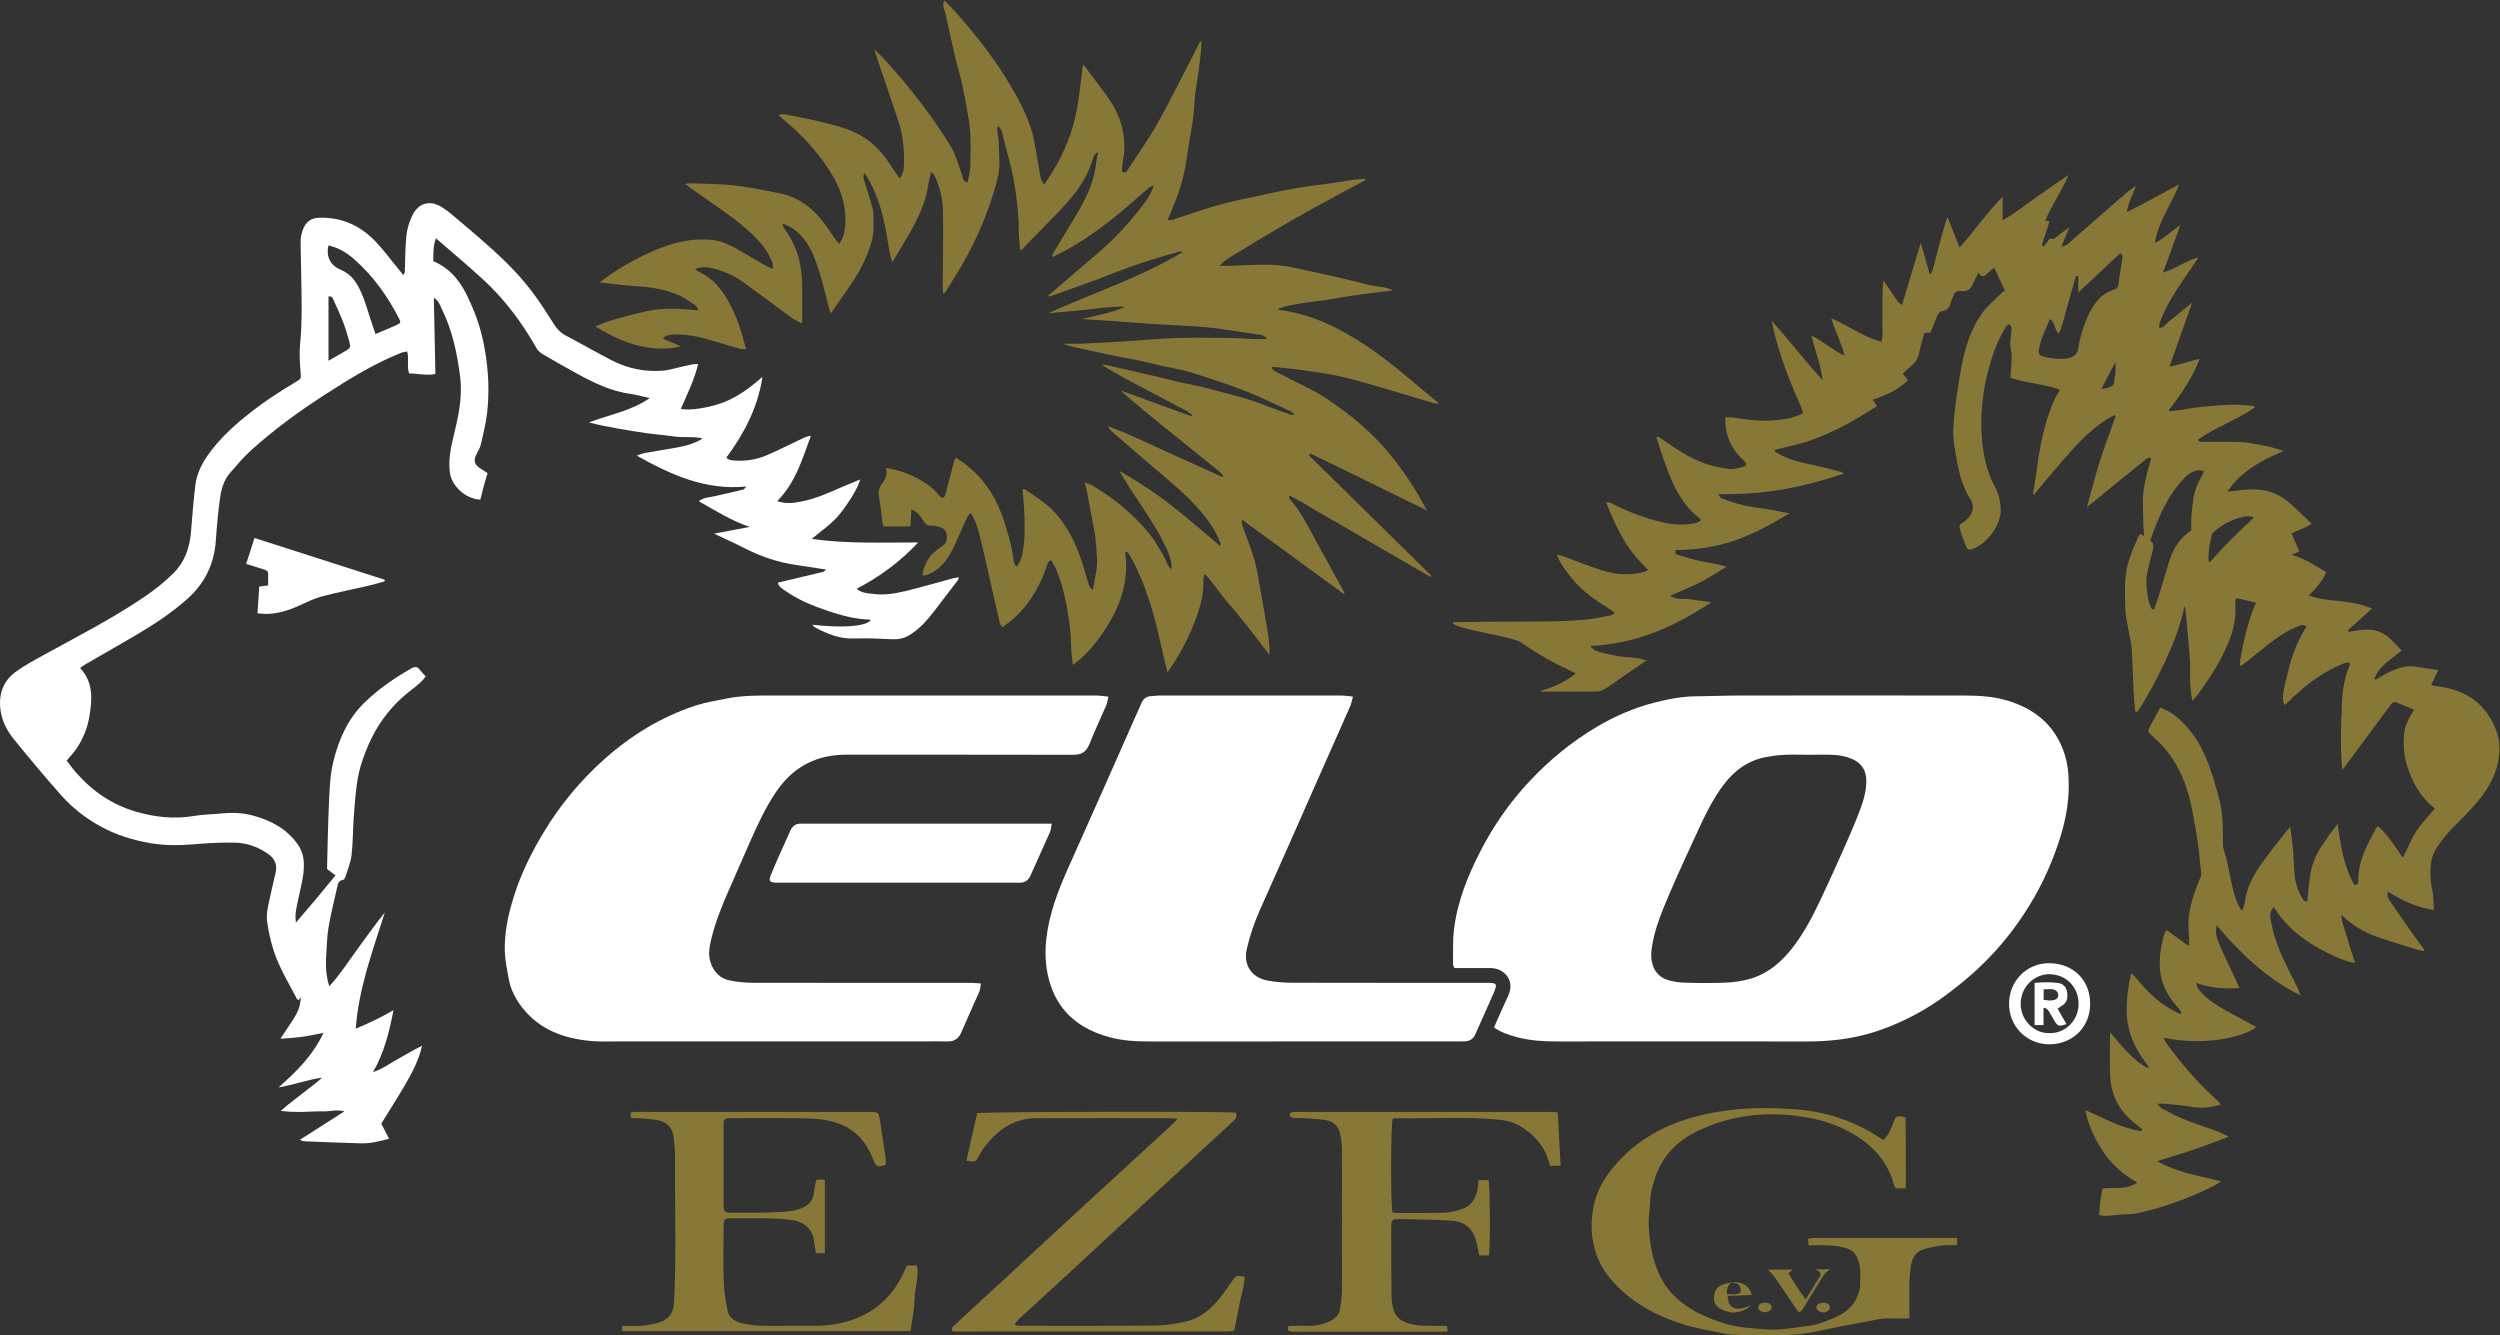
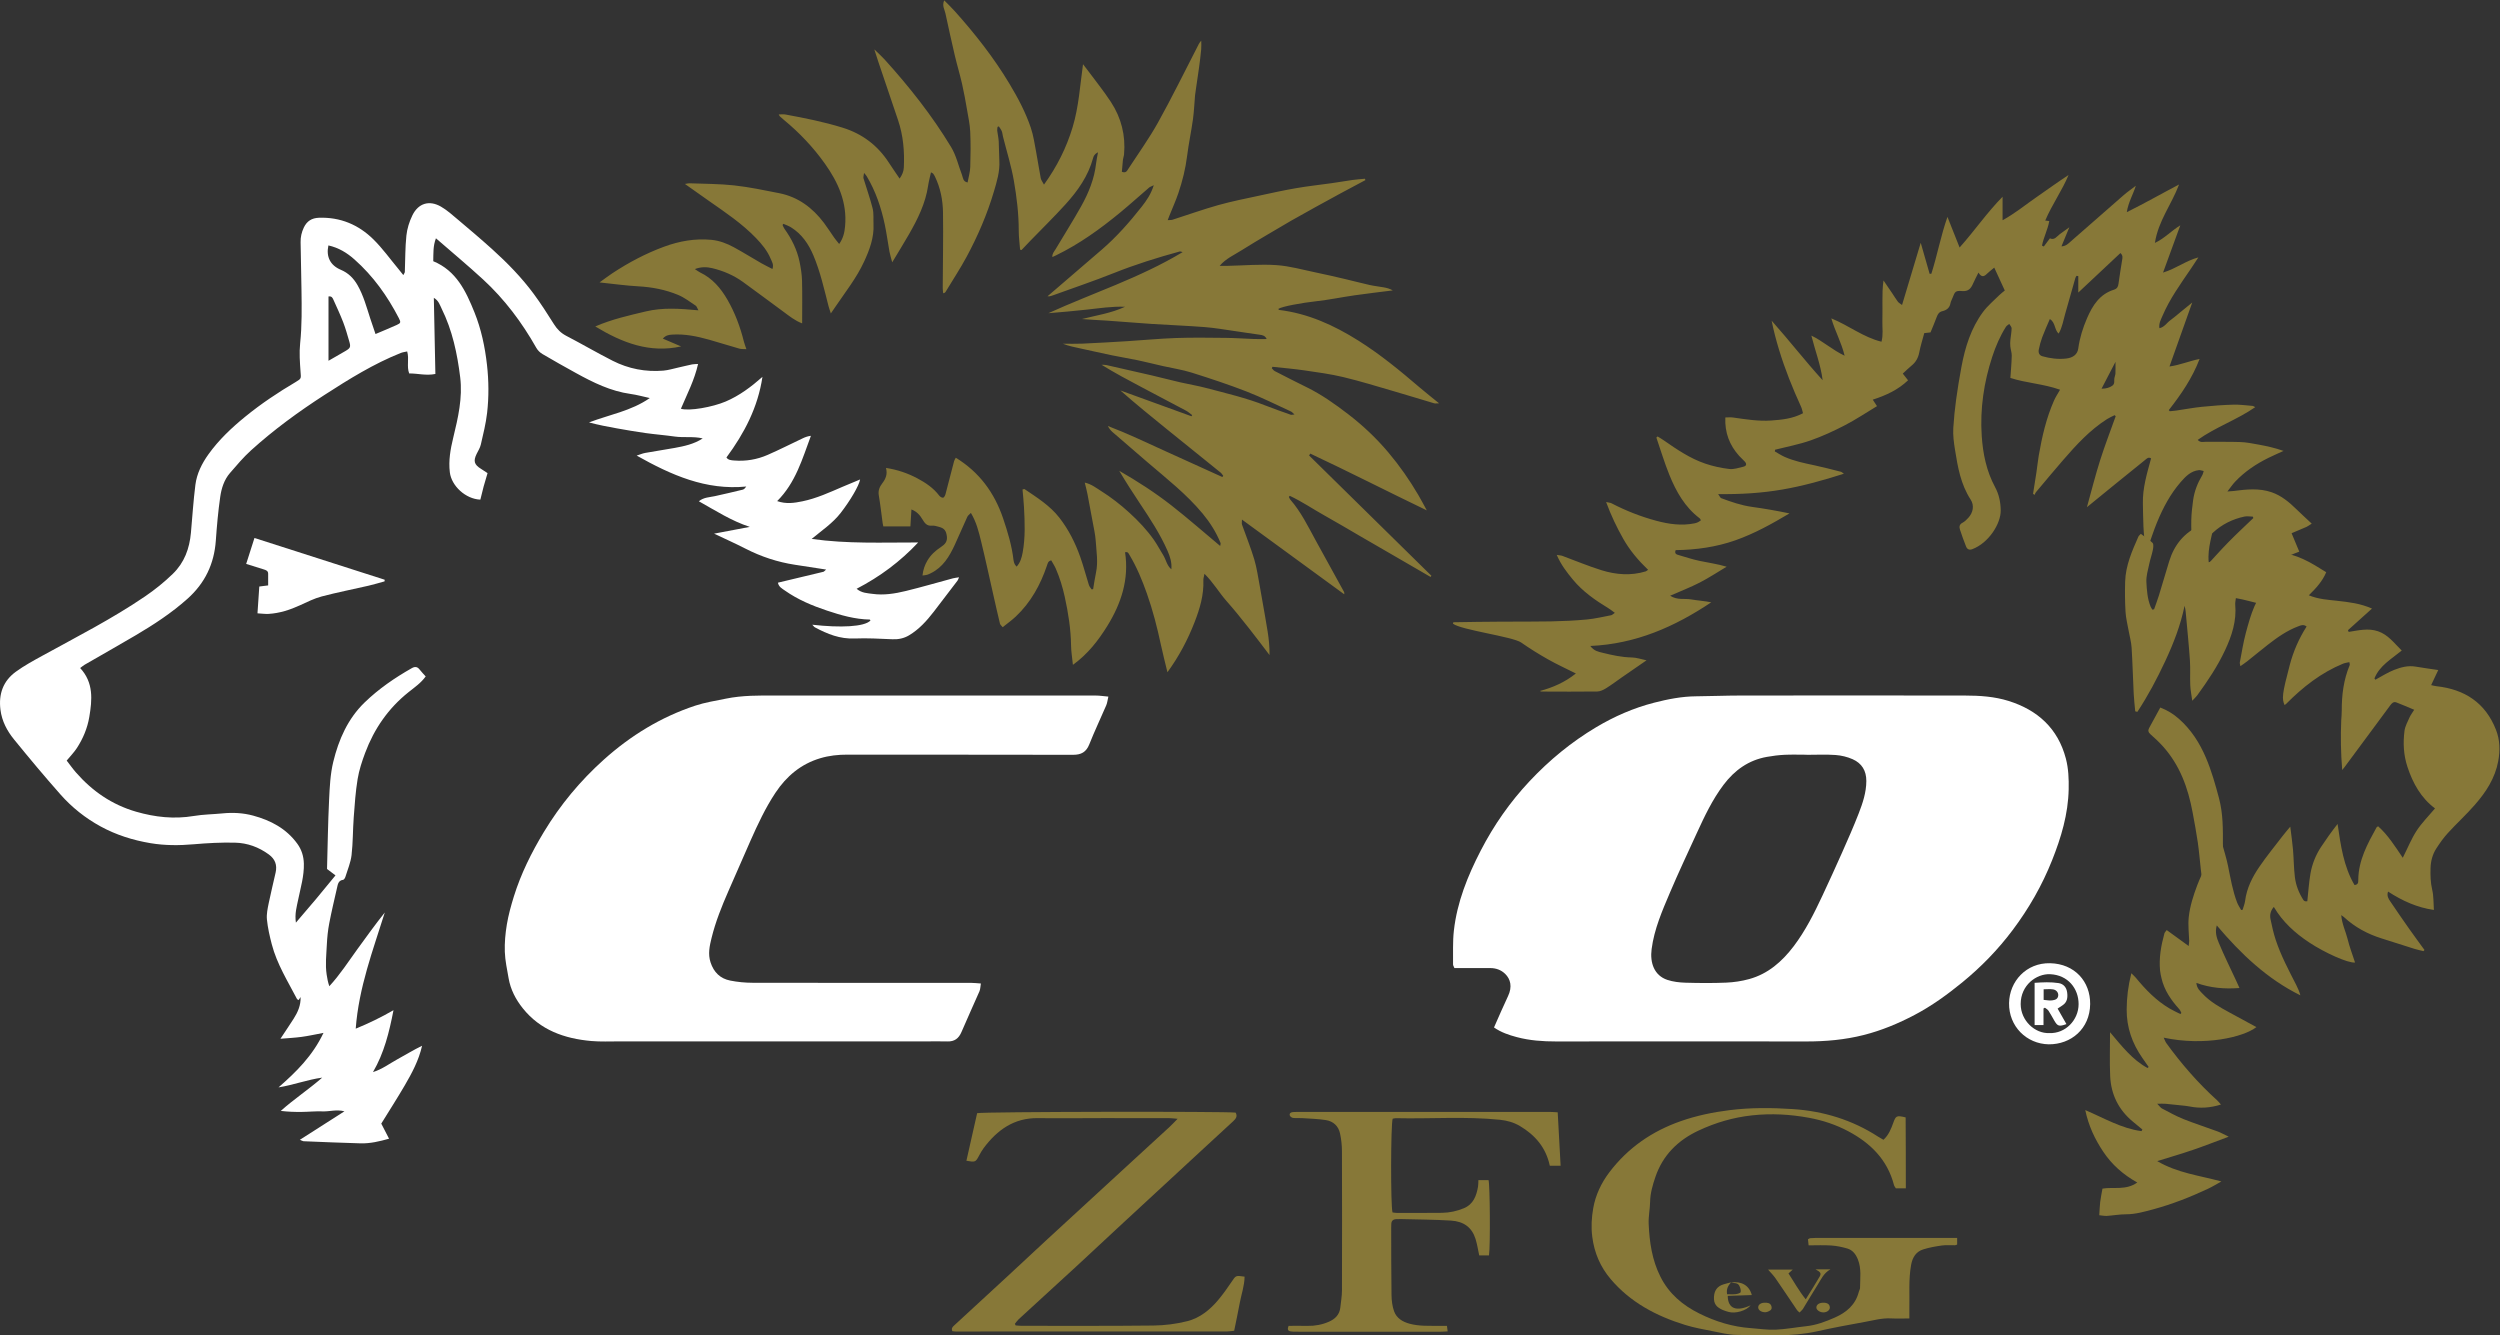
<svg xmlns="http://www.w3.org/2000/svg" viewBox="0 0 227.787 121.68" height="121.68" width="227.787" xml:space="preserve" id="svg2" version="1.1">
  <rect x="0" y="0" width="227.787" height="121.68" fill="#333333" stroke="none" />
  <defs id="defs6" />
  <g transform="matrix(1.333,0,0,-1.333,0,121.68)" id="g10">
    <g transform="scale(0.1)" id="g12">
      <path id="path14" style="fill:#877838;fill-opacity:1;fill-rule:nonzero;stroke:none" d="m 1446,665.484 c -3.56,-6.863 -6.54,-12.597 -9.54,-18.351 3.2,-0.02 5.69,0.812 7.4,2.066 1.93,1.414 1.04,3.442 1.4,5.196 0.22,1.074 0.66,2.132 0.71,3.21 0.11,2.278 0.03,4.563 0.03,7.879 z m -25.43,58.629 c -0.4,0.059 -0.8,0.117 -1.2,0.18 -0.27,-0.508 -0.66,-0.984 -0.81,-1.527 -2.31,-8.09 -4.54,-16.203 -6.9,-24.282 -1.35,-4.644 -2.05,-9.539 -4.52,-13.679 -3.03,2.742 -2.1,7.605 -6.02,9.941 -1.86,-4.402 -3.68,-8.359 -5.2,-12.43 -1.02,-2.757 -1.79,-5.64 -2.36,-8.531 -0.39,-1.972 0.31,-3.859 2.49,-4.476 5.31,-1.504 10.76,-2.18 16.27,-1.559 4.76,0.535 7.71,2.902 8.25,6.934 0.97,7.203 3.15,14.066 5.99,20.64 3.71,8.606 8.61,16.449 18.37,19.477 2.14,0.664 2.86,1.949 3.13,4.086 0.69,5.41 1.65,10.781 2.48,16.176 0.22,1.48 0.74,3.062 -1.18,4.796 -9.36,-8.777 -18.63,-17.476 -28.79,-27.007 0,4.574 0,7.918 0,11.261 z m 85.8,-200.008 c 5.93,6.422 11.22,12.418 16.81,18.129 5.53,5.649 11.35,11.004 17.04,16.485 -0.11,0.324 -0.21,0.648 -0.32,0.972 -1.94,0.036 -3.96,0.438 -5.8,0.039 -8.1,-1.738 -15.3,-5.3 -21.45,-10.964 -3.11,-2.864 -6.41,-5.524 -9.69,-8.2 -1.05,-0.859 -2.28,-1.488 -3.62,-2.336 -0.55,0.825 -1.14,1.301 -1.15,1.797 -0.2,5.793 -0.5,11.59 -0.37,17.379 0.11,4.52 0.63,9.043 1.25,13.528 0.84,6.097 3.06,11.742 6.22,17.027 0.52,0.859 0.68,1.93 1,2.902 -1.12,0.215 -2.27,0.715 -3.36,0.598 -5.41,-0.578 -8.99,-4.285 -12.26,-8.035 -7.17,-8.231 -12.23,-17.801 -16.35,-27.84 -2.31,-5.613 -4.11,-11.43 -6.18,-17.137 -0.14,-0.394 -0.59,-0.679 -1.22,-1.363 -2.16,10.656 -1.93,21.109 -2.19,31.535 -0.26,10.645 2.83,20.668 5.61,30.887 -1.95,1.176 -3.08,-0.27 -4.18,-1.153 -6.74,-5.378 -13.42,-10.824 -20.12,-16.261 -6.3,-5.121 -12.58,-10.262 -19.56,-15.949 3.12,11.191 5.73,21.687 8.99,31.972 3.22,10.184 7.1,20.16 10.68,30.231 -0.25,0.226 -0.49,0.453 -0.74,0.683 -1.74,-0.89 -3.56,-1.648 -5.2,-2.691 -11.8,-7.512 -21.09,-17.727 -30.15,-28.164 -6.26,-7.211 -12.36,-14.567 -18.51,-21.883 -0.39,-0.473 -0.55,-1.145 -0.81,-1.723 -0.37,0.227 -0.73,0.453 -1.09,0.68 0.79,4.988 1.61,9.973 2.35,14.969 0.56,3.715 0.91,7.461 1.54,11.16 2.23,12.922 5.15,25.668 10.48,37.723 1.05,2.378 2.53,4.566 4.09,7.328 -11.4,4.062 -23.11,4.527 -33.95,8.058 0.34,5.227 0.82,10.168 0.93,15.121 0.05,2.129 -0.75,4.262 -0.97,6.411 -0.16,1.503 -0.09,3.05 0.05,4.562 0.24,2.617 0.8,5.219 0.83,7.832 0.02,0.984 -1.05,1.981 -1.62,2.973 -0.77,-0.649 -1.77,-1.16 -2.28,-1.977 -4.03,-6.371 -6.97,-13.265 -9.32,-20.402 -5.77,-17.59 -8.43,-35.66 -7.21,-54.137 0.8,-12.207 3.24,-24.109 9.16,-35.082 2.63,-4.871 3.74,-10.16 3.82,-15.797 0.14,-9.035 -8.13,-22.308 -19.5,-26.578 -2.07,-0.777 -3.46,0.039 -4.18,1.836 -1.5,3.773 -2.88,7.594 -4.14,11.453 -0.61,1.863 -0.58,3.613 1.67,4.777 1.49,0.774 2.78,2.055 3.94,3.313 3.35,3.621 4.29,8.508 1.67,12.531 -6.78,10.414 -8.81,22.145 -10.71,34.082 -0.8,5 -1.46,9.942 -1.16,14.934 0.4,6.543 1.07,13.082 1.96,19.578 1.01,7.434 2.25,14.84 3.62,22.215 2.51,13.469 6.55,26.433 14.82,37.562 3.15,4.227 7.33,7.688 11.1,11.434 1.2,1.195 2.6,2.195 3.7,3.113 -2.41,5.238 -4.69,10.172 -7.21,15.653 -2.05,-1.715 -3.66,-2.911 -5.08,-4.297 -1.84,-1.797 -3.57,-2.614 -5.71,0.894 -1.49,-3.023 -2.72,-5.297 -3.75,-7.656 -1.42,-3.281 -3.25,-5.32 -7.4,-4.965 -4.44,0.379 -4.96,-0.351 -6.51,-4.48 -0.49,-1.313 -1.26,-2.575 -1.5,-3.93 -0.54,-3.098 -2.68,-4.652 -5.34,-5.281 -2.37,-0.559 -3.28,-1.961 -4.02,-4.008 -1.28,-3.52 -2.79,-6.957 -4.25,-10.559 -1.4,-0.156 -2.73,-0.308 -4.27,-0.48 -1.19,-4.488 -2.59,-8.805 -3.43,-13.231 -0.72,-3.765 -2.39,-6.687 -5.34,-9.062 -1.94,-1.57 -3.71,-3.356 -5.92,-5.375 1.19,-1.516 2.3,-2.93 3.6,-4.59 -6.73,-6.437 -14.94,-10.289 -24.12,-13.234 1.09,-1.661 1.81,-2.762 2.9,-4.43 -7.39,-4.445 -14.41,-9.152 -21.86,-13.02 -7.62,-3.949 -15.48,-7.597 -23.57,-10.421 -7.85,-2.747 -16.13,-4.282 -24.22,-6.344 -0.06,-0.395 -0.12,-0.789 -0.18,-1.184 2.24,-1.258 4.39,-2.699 6.73,-3.734 6.46,-2.867 13.35,-4.266 20.23,-5.723 6.09,-1.297 12.12,-2.906 18.17,-4.433 0.56,-0.141 1.03,-0.657 2.07,-1.344 -14.14,-4.516 -27.92,-8.363 -42.12,-10.813 -14.19,-2.449 -28.48,-3.297 -43.8,-3.113 1.09,-1.531 1.41,-2.543 2.03,-2.773 6.88,-2.579 13.81,-4.965 21.16,-5.977 8.49,-1.172 16.94,-2.652 25.54,-4.445 -11.9,-7.067 -23.9,-13.774 -36.94,-18.371 -13.25,-4.668 -26.99,-6.555 -40.87,-6.731 -0.75,-1.969 0.07,-2.793 1.39,-3.18 4.94,-1.441 9.84,-3.078 14.85,-4.148 6.05,-1.293 12.2,-2.086 18.6,-4 -6.1,-3.641 -12.05,-7.582 -18.36,-10.832 -6.3,-3.246 -12.95,-5.801 -20.24,-9 4.9,-3.207 9.78,-1.746 14.21,-2.508 4.56,-0.785 9.21,-1.066 13.87,-2.004 -24.92,-16.672 -51.52,-28.472 -82.65,-29.832 2.5,-3.465 5.64,-3.98 8.47,-4.679 6.52,-1.61 13.07,-3.067 19.88,-3.18 3.18,-0.051 6.35,-1.192 10.08,-1.949 -5.84,-4.028 -11.35,-7.813 -16.83,-11.614 -3.6,-2.5 -7.1,-5.168 -10.81,-7.476 -1.8,-1.113 -3.99,-2.195 -6.01,-2.227 -12.73,-0.183 -25.46,-0.066 -38.19,-0.031 -0.29,0 -0.57,0.195 -1.05,0.375 8.75,2.379 16.82,5.777 24.59,11.969 -6.78,3.41 -13.09,6.285 -19.1,9.687 -6.27,3.543 -12.41,7.364 -18.3,11.485 -5.74,4.015 -41.112,8.566 -46.643,12.879 0.102,0.324 0.199,0.644 0.297,0.968 1.113,0.145 32.226,0.403 33.336,0.41 11.16,0.067 22.32,-0.054 33.47,0.18 8.16,0.168 16.32,0.531 24.43,1.297 5.58,0.527 11.09,1.859 16.61,2.914 0.67,0.125 1.24,0.766 2.53,1.621 -1.73,1.254 -2.98,2.301 -4.36,3.137 -9.02,5.476 -17.64,11.461 -24.41,19.703 -4.08,4.949 -8.02,10.004 -10.93,16.762 1.71,-0.282 2.85,-0.293 3.87,-0.664 8.95,-3.278 17.74,-7.024 26.83,-9.828 9.84,-3.04 19.97,-3.848 30.07,-0.774 0.4,0.121 0.73,0.469 1.66,1.086 -6.69,6.422 -12.5,13.277 -16.98,21.188 -4.46,7.863 -8.33,15.96 -11.72,25.148 1.78,-0.41 2.88,-0.441 3.76,-0.898 9.74,-5.067 19.92,-9.055 30.49,-11.903 8.63,-2.324 17.46,-3.59 26.43,-1.719 0.75,0.161 1.51,0.426 2.2,0.77 0.67,0.324 1.25,0.812 1.93,1.277 -0.38,0.614 -0.54,1.102 -0.87,1.356 -10.13,7.648 -16.08,18.293 -20.71,29.691 -3.37,8.328 -5.95,16.977 -8.88,25.485 0.28,0.253 0.56,0.507 0.84,0.765 1.36,-0.851 2.76,-1.644 4.08,-2.562 9.01,-6.274 18.1,-12.492 28.58,-16.039 5.27,-1.786 10.84,-2.996 16.37,-3.641 3.11,-0.363 6.46,0.809 9.63,1.566 2.08,0.5 2.4,1.825 1.01,3.426 -1.24,1.418 -2.72,2.613 -3.97,4.016 -6.54,7.316 -9.84,15.801 -9.4,26.222 1.9,0 3.57,0.196 5.18,-0.031 8.69,-1.219 17.41,-2.683 26.18,-2.062 7.24,0.511 14.61,1.203 21.74,4.98 -0.46,1.563 -0.71,3.063 -1.32,4.399 -5.81,12.679 -10.99,25.597 -15.05,38.937 -1.99,6.52 -3.72,13.117 -5.08,19.926 11.92,-13.367 22.81,-27.457 34.87,-40.699 -1.29,10.336 -5.04,19.867 -7.72,30.5 7.99,-3.821 14.22,-9.727 22.74,-13.754 -2.17,9.07 -6.46,16.488 -9.09,25.523 12.18,-4.992 21.83,-12.898 34.29,-15.957 1.28,4.824 0.52,9.344 0.61,13.785 0.11,4.711 0.04,9.43 0.04,14.145 0,4.531 0,9.058 0.73,13.937 1.97,-2.89 3.94,-5.773 5.9,-8.675 1.31,-1.95 2.52,-3.977 3.93,-5.856 0.57,-0.769 1.54,-1.238 2.84,-2.238 4.3,14.301 8.4,27.973 12.77,42.523 2.15,-7.508 4.12,-14.355 6.08,-21.203 0.4,0.016 0.79,0.028 1.19,0.039 4.05,12.731 6.45,25.934 11,38.856 2.64,-6.668 5.29,-13.332 8.3,-20.922 10.44,11.676 18.73,23.937 29.37,34.683 0,-5.039 0,-10.078 0,-16.039 8.76,4.797 15.69,10.618 23.08,15.7 7.33,5.035 14.48,10.312 22.03,15.218 -4.47,-10.793 -11.38,-20.269 -15.94,-31.144 1.25,-0.164 2,-0.258 2.74,-0.356 -1.01,-5.793 -3.86,-11.066 -4.96,-16.777 0.41,-0.203 0.82,-0.406 1.23,-0.609 1.34,1.793 2.69,3.589 4.17,5.574 3.17,-1.445 4.66,1.265 6.7,2.816 1.95,1.485 3.97,2.875 6.59,4.766 -1.92,-4.656 -3.55,-8.594 -5.4,-13.082 3.29,0.203 4.85,2.09 6.5,3.515 12.08,10.481 24.04,21.086 36.1,31.582 2.46,2.141 5.16,3.993 8.25,6.364 -1.9,-6.086 -5.07,-11.153 -6.19,-18.051 12.45,6.16 23.58,12.543 35.74,18.918 -5.13,-13.707 -14.2,-24.82 -16.52,-39.938 6.83,3.258 11.09,8.168 17.37,12.036 -4.02,-11.008 -7.7,-21.086 -11.81,-32.321 9.07,2.789 15.7,8.18 24.15,10.375 -1.66,-2.508 -3.28,-5.039 -4.97,-7.523 -7.12,-10.481 -14.59,-20.746 -19.59,-32.504 -1.09,-2.563 -2.55,-5.023 -2.08,-8.363 3.45,0.726 5.03,3.664 7.42,5.379 2.42,1.73 4.65,3.73 6.97,5.609 2.4,1.961 4.81,3.922 8.06,6.562 -5.32,-14.937 -10.29,-28.898 -15.56,-43.726 7.37,1.027 13.46,3.754 20.59,5.144 -5.02,-13.121 -12.66,-24.257 -21.07,-34.961 0.24,-0.253 0.48,-0.511 0.72,-0.765 1.46,0.148 2.93,0.246 4.37,0.457 5.87,0.859 11.71,1.973 17.6,2.574 7.17,0.734 14.37,1.266 21.57,1.469 4.35,0.125 8.73,-0.52 13.09,-0.86 0.4,-0.031 0.79,-0.367 1.75,-0.843 -12.58,-8.715 -26.96,-13.567 -39.33,-22.383 1.89,-2.09 3.88,-1.277 5.6,-1.301 7.85,-0.105 15.7,0.106 23.55,-0.172 4.03,-0.14 8.05,-0.937 12.04,-1.664 5.81,-1.051 11.59,-2.308 17.49,-4.398 -3.44,-1.578 -6.92,-3.078 -10.32,-4.75 -8.5,-4.188 -16.28,-9.422 -22.82,-16.34 -1.66,-1.762 -3.02,-3.813 -5.23,-6.641 2.25,0.176 3.24,0.207 4.22,0.336 8.74,1.129 17.53,2.078 26.06,-0.879 6.62,-2.297 11.95,-6.754 16.93,-11.621 3.24,-3.176 6.61,-6.23 10.42,-9.808 -1.69,-1.063 -2.6,-1.817 -3.65,-2.266 -6.59,-2.848 -13.24,-5.543 -19.8,-8.465 -3.7,-1.652 -7.27,-3.621 -10.88,-5.476 -0.95,-0.493 -1.85,-1.094 -2.81,-1.664 1.85,-2.375 3.56,-1.915 4.97,-1.754 12.6,1.406 23.79,-2.539 34.37,-8.864 2.54,-1.519 5.05,-3.086 7.72,-4.722 -2.61,-6.211 -6.91,-10.903 -11.9,-15.77 6.75,-2.801 13.24,-3.058 19.68,-3.797 7.7,-0.883 15.46,-1.726 23.5,-5.289 -5.77,-5.191 -11.09,-9.984 -16.42,-14.773 0.16,-0.391 0.31,-0.781 0.47,-1.172 6.69,1.039 13.36,2.723 20.05,0.445 6.92,-2.355 10.98,-8.023 16.24,-13.191 -7.09,-5.82 -15.2,-10.324 -18.66,-19.047 0.21,-0.301 0.42,-0.598 0.63,-0.895 4.28,2.286 8.39,4.989 12.88,6.735 4.59,1.789 9.45,3.109 14.58,2.23 4.91,-0.84 9.85,-1.496 15.52,-2.34 -1.73,-3.668 -3.2,-6.796 -4.86,-10.32 1.57,-0.324 2.57,-0.621 3.59,-0.734 19.36,-2.106 33.55,-11.336 40.77,-29.895 2.67,-6.851 2.83,-13.972 1.51,-21.254 -2.13,-11.707 -8.37,-21.195 -15.93,-29.863 -5.87,-6.73 -12.5,-12.793 -18.53,-19.387 -2.94,-3.215 -5.5,-6.843 -7.87,-10.519 -2.59,-3.992 -3.79,-8.578 -3.94,-13.321 -0.15,-5.003 -0.04,-9.957 1.14,-14.957 1.02,-4.343 0.8,-8.976 1.14,-13.73 -11.27,1.574 -21.51,6.16 -31.34,12.559 -0.96,-3.008 0.29,-4.887 1.46,-6.622 4.28,-6.359 8.64,-12.668 13.05,-18.937 3.4,-4.828 6.92,-9.57 10.39,-14.352 -0.21,-0.273 -0.43,-0.543 -0.64,-0.812 -2.08,0.516 -4.18,0.933 -6.22,1.566 -7.44,2.321 -14.85,4.758 -22.29,7.075 -9.71,3.019 -18.45,7.73 -25.93,14.667 -0.32,0.297 -0.71,0.52 -1.81,1.321 0.5,-6.196 3.07,-11.141 4.35,-16.367 1.33,-5.442 3.36,-10.707 5.1,-16.079 -4.97,-0.394 -20.64,6.653 -31.36,13.75 -9.63,6.375 -18.03,13.938 -24.17,24.286 -2.42,-2.832 -2.82,-5.625 -2.27,-8.375 0.95,-4.731 2.04,-9.469 3.53,-14.047 3.57,-10.879 8.98,-20.946 14.15,-31.114 1.09,-2.16 2.06,-4.39 2.74,-6.898 -22.68,11.211 -40.56,28.188 -57.15,47.797 -1.37,-4.813 0,-8.594 1.41,-11.973 3.6,-8.644 7.78,-17.047 11.72,-25.551 0.77,-1.644 1.51,-3.296 2.4,-5.269 -10.29,-0.789 -19.83,0.019 -29.49,3.477 0.37,-3.844 2.56,-5.571 4.31,-7.438 5.12,-5.457 11.58,-9.074 18.06,-12.613 6.16,-3.375 12.35,-6.711 18.68,-10.149 -8.71,-6.808 -35.3,-13.207 -63.38,-7.211 0.75,-1.554 1.13,-2.8 1.86,-3.797 10.26,-14.128 21.64,-27.261 34.62,-38.976 0.9,-0.813 1.64,-1.801 2.67,-2.949 -7.31,-2.317 -14.34,-2.75 -21.52,-1.301 -1.85,0.371 -3.74,0.508 -5.61,0.715 -3.58,0.39 -7.15,0.801 -10.74,1.109 -1.5,0.133 -3.02,0.024 -5.69,0.024 1.59,-1.625 2.25,-2.719 3.22,-3.223 4.84,-2.527 9.64,-5.227 14.7,-7.254 7.68,-3.07 15.58,-5.578 23.34,-8.445 2.31,-0.856 4.47,-2.106 7.6,-3.606 -8.64,-3.207 -16.38,-6.261 -24.25,-8.949 -7.86,-2.687 -15.85,-5.004 -24.6,-7.738 13.74,-8.114 28.65,-9.762 43.87,-13.907 -3.62,-1.98 -6.31,-3.648 -9.17,-4.988 -12.03,-5.648 -24.4,-10.508 -37.21,-13.992 -6.12,-1.664 -12.34,-3.449 -18.87,-3.457 -4.36,-0.004 -8.71,-0.809 -13.07,-1.102 -1.5,-0.102 -3.03,0.254 -5.17,0.461 0.21,3.289 0.28,6.215 0.63,9.105 0.35,2.938 0.99,5.844 1.56,9.09 7.57,1.277 16.04,-1.364 23.78,4.172 -9.85,5.492 -17.47,12.375 -23.27,21.062 -5.65,8.465 -10.01,17.57 -12.28,28.441 13.01,-5.558 24.83,-12.601 38.43,-14.39 0.21,0.367 0.42,0.73 0.63,1.094 -2.22,1.836 -4.44,3.668 -6.65,5.507 -9.7,8.063 -14.82,18.532 -15.38,30.996 -0.44,9.696 -0.09,19.426 -0.09,30.004 8.02,-9.453 15.17,-18.789 25.62,-24.449 0.26,0.235 0.52,0.465 0.78,0.699 -1.47,2.102 -2.93,4.207 -4.4,6.309 -6.9,9.887 -10.68,20.75 -10.63,32.918 0.04,8.176 0.98,16.199 3.2,24.84 1.22,-1.223 2.21,-2.055 3.02,-3.039 6.7,-8.141 13.96,-15.684 23.15,-21.086 2.37,-1.395 4.89,-2.52 7.34,-3.766 0.22,0.242 0.45,0.481 0.67,0.723 -0.44,0.844 -0.73,1.828 -1.35,2.512 -5.64,6.234 -10.34,12.996 -12.25,21.363 -0.38,1.656 -0.77,3.328 -0.94,5.012 -0.86,8.714 0.66,17.171 2.96,25.519 0.19,0.68 0.83,1.234 1.56,2.277 4.93,-3.586 9.69,-7.035 15.01,-10.902 0.17,1.559 0.39,2.52 0.36,3.477 -0.18,5.445 -0.89,10.828 -0.29,16.351 0.84,7.547 3.13,14.602 5.76,21.606 3.49,9.269 8.49,17.746 13.82,26.039 0.66,1.035 1.56,1.914 2.93,3.574 1.6,-5.906 3.27,-11.066 4.34,-16.348 1.71,-8.414 3.12,-16.886 6.19,-24.945 0.69,-1.813 1.84,-3.441 2.78,-5.156 0.33,0.054 0.66,0.113 0.99,0.168 0.58,2.035 1.44,4.035 1.71,6.109 1.1,8.637 4.9,16.191 9.68,23.184 4.94,7.234 10.51,14.043 15.85,21.011 1.47,1.93 3.08,3.766 5.34,6.508 0.72,-5.945 1.45,-10.812 1.87,-15.707 0.53,-6.242 0.53,-12.547 1.28,-18.758 0.68,-5.625 2.76,-10.91 5.85,-15.714 0.23,-0.364 0.7,-0.657 1.11,-0.793 0.41,-0.133 0.89,-0.028 1.54,-0.028 0.69,6.34 1.07,12.715 2.16,18.961 1.14,6.488 3.58,12.633 7.23,18.172 3.51,5.34 7.23,10.551 11.3,15.719 2.13,-14.59 4.08,-29.004 11.58,-41.762 2.77,0.262 2.54,2.191 2.56,3.598 0.14,13.375 6.33,24.613 12.52,35.855 0.13,0.238 0.5,0.348 1.05,0.715 6.69,-5.949 11.47,-13.559 16.86,-21.527 3.38,6.73 5.88,13.007 9.5,18.547 3.54,5.406 8.22,10.054 12.52,15.199 -9.64,7.215 -15.13,17.187 -18.83,28.379 -2.67,8.062 -3.08,16.328 -2.02,24.613 0.4,3.141 2.09,6.152 3.41,9.129 0.74,1.687 1.92,3.187 3.23,5.301 -4.21,1.754 -8.15,3.461 -12.15,5.011 -2,0.778 -3.21,-0.586 -4.28,-2.043 -4.09,-5.55 -8.19,-11.089 -12.29,-16.632 -6.34,-8.571 -12.68,-17.141 -19.03,-25.704 -0.34,-0.46 -0.72,-0.886 -1.47,-1.8 -0.96,11.746 -1.13,22.836 -0.66,33.937 0.1,2.192 0.37,4.387 0.35,6.578 -0.05,10.731 1.27,21.207 5.45,31.196 0.15,0.363 -0.09,0.882 -0.24,2.004 -1.54,-0.36 -3.02,-0.5 -4.33,-1.04 -15.03,-6.191 -27.51,-16.019 -38.85,-27.453 -0.31,-0.32 -0.71,-0.566 -1.09,-0.855 -1.95,4.308 -1.79,7.355 3.57,27.59 2.43,9.156 6.22,17.898 11.47,26.129 -2.09,1.57 -3.69,0.886 -5.49,0.211 -7.9,-2.946 -14.66,-7.723 -21.21,-12.848 -4.69,-3.672 -9.29,-7.473 -13.95,-11.18 -1.33,-1.051 -2.75,-1.976 -4.62,-3.316 -0.2,1.262 -0.5,1.972 -0.38,2.601 1.31,6.739 2.35,13.555 4.12,20.168 3.33,12.41 6.8,24.848 16.77,34.035 0.41,0.383 0.56,1.055 1.19,2.309 -16.03,0.324 -31.92,-0.754 -46.7,7.566" />
      <path id="path16" style="fill:#877838;fill-opacity:1;fill-rule:nonzero;stroke:none" d="m 894.793,601.512 c 27.875,-27.41 55.746,-54.821 83.621,-82.231 -0.195,-0.265 -0.394,-0.535 -0.59,-0.804 -8.031,4.66 -16.062,9.324 -24.101,13.98 -7.993,4.633 -15.989,9.25 -23.981,13.883 -8.121,4.707 -16.172,9.543 -24.371,14.109 -7.949,4.426 -15.504,9.606 -23.766,13.461 -0.207,-0.246 -0.414,-0.496 -0.621,-0.742 0.325,-0.625 0.539,-1.344 0.989,-1.855 7.312,-8.34 12.082,-18.258 17.343,-27.875 6.375,-11.668 12.821,-23.297 19.235,-34.946 0.258,-0.472 0.484,-0.969 0.238,-1.851 -23.062,16.851 -46.129,33.699 -69.875,51.047 0,-1.817 -0.219,-2.704 0.031,-3.426 2.797,-7.949 5.993,-15.774 8.403,-23.836 1.777,-5.953 2.582,-12.203 3.769,-18.332 0.594,-3.067 1.082,-6.156 1.617,-9.235 1.258,-7.222 2.594,-14.433 3.735,-21.675 0.82,-5.219 1.371,-10.481 1.289,-16.11 -4.68,6.117 -9.27,12.305 -14.055,18.336 -4.969,6.262 -9.953,12.528 -15.254,18.504 -5.094,5.746 -8.961,12.551 -15.156,18.727 -0.418,-2.243 -0.805,-3.27 -0.762,-4.278 0.41,-10.086 -2.39,-19.539 -5.972,-28.746 -4.653,-11.969 -10.575,-23.308 -18.579,-34.289 -1.601,6.684 -3.203,12.777 -4.507,18.93 -2.504,11.773 -5.5,23.398 -9.5,34.758 -3.235,9.183 -6.938,18.148 -11.961,26.531 -0.672,1.121 -1.028,2.301 -2.996,1.773 2.808,-18.351 -2.59,-34.918 -12.09,-50.273 -6.153,-9.942 -13.289,-19.223 -23.559,-26.66 -0.492,4.914 -1.203,9.035 -1.262,13.168 -0.156,11.32 -1.914,22.375 -4.335,33.406 -1.454,6.605 -3.403,12.98 -6.082,19.148 -0.86,1.981 -2.083,3.801 -3.141,5.7 -2.223,-0.508 -2.426,-2.106 -2.922,-3.567 -4.484,-13.226 -11.066,-25.207 -21.348,-34.867 -2.722,-2.559 -5.8,-4.738 -8.925,-7.262 -0.801,1.032 -1.661,1.657 -1.852,2.446 -1.512,6.222 -2.902,12.476 -4.32,18.722 -2.867,12.625 -5.571,25.289 -8.649,37.864 -1.551,6.328 -3.105,12.734 -6.886,19.093 -0.989,-1.039 -2.008,-1.695 -2.438,-2.629 -2.934,-6.379 -5.664,-12.847 -8.609,-19.222 -3.664,-7.926 -8.055,-15.297 -16.336,-19.352 -0.836,-0.41 -1.68,-0.84 -2.571,-1.094 -0.863,-0.25 -1.793,-0.289 -3.152,-0.488 0.434,3.91 1.586,7.211 3.387,10.254 2.277,3.844 5.508,6.793 9.238,9.227 2.598,1.695 4.531,3.668 4.047,7.285 -0.512,3.851 -1.688,5.582 -5.559,6.543 -1.519,0.375 -3.125,0.949 -4.617,0.781 -3.496,-0.398 -4.992,1.75 -6.5,4.254 -1.676,2.789 -3.668,5.316 -7.555,6.816 -0.234,-3.965 -0.445,-7.472 -0.691,-11.601 -6.117,0 -12.148,0 -18.527,0 -0.098,0.484 -0.328,1.363 -0.449,2.258 -0.872,6.339 -1.559,12.71 -2.637,19.011 -0.567,3.309 0.617,5.903 2.437,8.278 2.313,3.015 3.625,6.175 2.485,10.437 7.773,-1.215 14.781,-3.594 21.332,-7.062 5.675,-3.004 11.043,-6.579 15.035,-11.84 0.586,-0.77 1.82,-1.559 2.66,-1.465 0.637,0.074 1.387,1.453 1.633,2.371 2.019,7.535 3.91,15.105 5.898,22.648 0.223,0.848 0.797,1.606 1.16,2.313 16.082,-9.852 26.379,-23.902 32.317,-41.398 3.168,-9.336 6,-18.731 7.129,-28.567 0.105,-0.922 0.41,-1.844 0.769,-2.703 0.231,-0.547 0.735,-0.98 1.36,-1.773 2.617,2.882 3.515,6.316 4.136,9.707 1.879,10.269 1.45,20.644 0.895,31 -0.215,4.039 -0.664,8.07 -1,12.039 0.801,0.164 1.199,0.382 1.371,0.265 8.543,-5.801 17.355,-11.254 23.832,-19.582 6.313,-8.117 10.859,-17.191 14.27,-26.816 2.234,-6.309 3.89,-12.817 5.914,-19.203 0.336,-1.075 1.211,-1.973 1.839,-2.953 0.344,0.05 0.692,0.101 1.04,0.152 0.64,3.762 1.16,7.555 1.957,11.285 1.546,7.207 0.289,14.387 -0.172,21.547 -0.285,4.496 -1.352,8.949 -2.153,13.406 -1.132,6.301 -2.304,12.598 -3.531,18.879 -0.469,2.41 -1.129,4.785 -1.832,7.731 4.66,-1.09 7.805,-3.672 11.152,-5.754 3.442,-2.141 6.762,-4.504 9.977,-6.973 3.23,-2.48 6.359,-5.113 9.359,-7.863 3.129,-2.864 6.18,-5.832 9.024,-8.969 2.734,-3.016 5.344,-6.18 7.679,-9.508 2.329,-3.32 4.204,-6.957 6.368,-10.398 1.992,-3.176 2.527,-7.262 5.64,-9.817 0.434,4.66 -0.902,8.743 -2.636,12.684 -5,11.375 -11.79,21.715 -18.653,32.012 -4.937,7.41 -9.765,14.894 -14.355,22.648 12.429,-7.148 24.433,-14.871 35.66,-23.652 11.316,-8.844 22.117,-18.348 33.336,-27.723 0.074,0.566 0.488,1.488 0.226,2.133 -2.984,7.293 -7.125,13.855 -12.168,19.945 -11.086,13.383 -24.718,23.985 -37.796,35.203 -7.981,6.844 -15.95,13.7 -23.879,20.598 -1.254,1.09 -2.286,2.437 -3.129,4.113 13.367,-5.074 26.168,-11.254 39.105,-17.113 13.047,-5.91 26.082,-11.836 39.125,-17.754 0.203,0.27 0.41,0.543 0.617,0.813 -0.589,0.742 -1.066,1.625 -1.785,2.207 -12.304,9.964 -24.648,19.875 -36.957,29.828 -10.605,8.574 -21.183,17.187 -31.57,26.324 16.199,-5.883 32.402,-11.766 48.601,-17.648 0.161,0.265 0.321,0.531 0.485,0.796 -1.387,1.016 -2.672,2.215 -4.172,3.016 -10.074,5.387 -20.195,10.68 -30.293,16.016 -9.223,4.875 -18.438,9.765 -27.5,15.375 1.133,-0.067 2.301,0.023 3.395,-0.223 10.351,-2.32 20.699,-4.66 31.027,-7.07 6.539,-1.524 13.031,-3.243 19.57,-4.754 5.774,-1.332 11.641,-2.274 17.36,-3.789 13.71,-3.633 27.558,-6.813 40.8,-12.063 5.657,-2.242 11.426,-4.215 17.164,-6.25 0.508,-0.179 1.168,0.059 2.586,0.168 -1.152,1.008 -1.664,1.695 -2.347,2.008 -10.086,4.621 -20.016,9.645 -30.34,13.66 -12.332,4.797 -24.934,8.953 -37.563,12.934 -6.359,2.004 -13.047,2.98 -19.574,4.465 -5.766,1.308 -11.496,2.769 -17.281,3.988 -5.793,1.219 -11.649,2.144 -17.445,3.344 -7.34,1.515 -14.649,3.199 -21.977,4.777 -3.949,0.848 -7.918,1.629 -11.863,3.203 4.41,0 8.824,-0.164 13.218,0.031 10.184,0.457 20.364,1.035 30.54,1.668 11.242,0.696 22.464,1.797 33.718,2.184 11.301,0.391 22.629,0.215 33.942,0.094 6.422,-0.067 12.84,-0.547 19.261,-0.77 2.801,-0.098 5.606,-0.016 8.688,-0.016 -1.051,2.27 -2.723,2.672 -4.656,2.93 -5.719,0.762 -11.418,1.707 -17.133,2.516 -6.813,0.965 -13.61,2.176 -20.457,2.711 -12.031,0.941 -24.102,1.375 -36.149,2.156 -10.316,0.672 -20.613,1.59 -30.929,2.289 -5.625,0.383 -11.266,0.539 -16.981,1.07 9.903,2.493 20.086,4.008 29.508,8.379 -8.871,0.375 -17.551,-1.019 -26.266,-1.957 -8.687,-0.933 -17.39,-1.75 -26.175,-2.441 30.523,13.883 62.679,24.187 91.785,41.75 -0.684,0.156 -1.442,0.59 -2.035,0.43 -15.196,-4.165 -30.204,-8.848 -44.871,-14.7 -13.618,-5.437 -27.536,-10.105 -41.321,-15.121 -1.25,-0.453 -2.469,-0.984 -4.129,-0.789 1.477,1.262 2.957,2.52 4.43,3.785 10.937,9.399 21.902,18.766 32.801,28.203 10.117,8.758 18.926,18.75 27.172,29.247 3.285,4.175 6.312,8.546 8.246,14.671 -1.574,-0.773 -2.524,-1.031 -3.199,-1.609 -6.547,-5.613 -12.938,-11.414 -19.59,-16.902 -13.688,-11.293 -28.032,-21.645 -44.071,-29.434 -0.699,-0.336 -1.41,-0.652 -2.461,-1.137 -0.203,2.321 1.215,3.696 2.098,5.184 5.828,9.824 11.977,19.473 17.551,29.437 5.125,9.157 9.074,18.836 10.25,29.438 0.25,2.269 0.765,4.508 1.301,7.543 -2.371,-1.16 -2.993,-2.57 -3.368,-3.953 -3.32,-12.281 -10.457,-22.348 -18.793,-31.559 -7.785,-8.597 -16.105,-16.719 -24.179,-25.058 -2.012,-2.075 -3.988,-4.184 -5.981,-6.278 -0.316,0.11 -0.632,0.215 -0.949,0.324 -0.32,4.305 -0.914,8.61 -0.91,12.911 0.008,11.464 -1.367,22.82 -3.309,34.031 -1.777,10.262 -4.949,20.277 -7.492,30.406 -0.301,1.207 -0.355,2.508 -0.82,3.641 -0.473,1.16 -1.313,2.168 -1.988,3.242 -0.289,-0.109 -0.582,-0.219 -0.872,-0.332 -0.085,-0.856 -0.332,-1.727 -0.234,-2.559 0.285,-2.453 0.887,-4.875 1.031,-7.328 0.258,-4.387 0.157,-8.801 0.418,-13.187 0.442,-7.364 -1.691,-14.293 -3.722,-21.157 -4.578,-15.476 -10.946,-30.277 -18.586,-44.472 -4.379,-8.129 -9.481,-15.867 -14.254,-23.781 -0.32,-0.532 -0.649,-1.055 -1.805,-1.254 -0.113,1.152 -0.332,2.304 -0.328,3.461 0.082,17.285 0.438,34.574 0.188,51.851 -0.122,8.442 -1.77,16.774 -5.532,24.508 -0.336,0.691 -0.738,1.371 -1.218,1.965 -0.262,0.324 -0.754,0.461 -1.465,0.863 -0.68,-3.109 -1.496,-6.012 -1.93,-8.969 -1.781,-12.168 -7.113,-22.933 -13.133,-33.41 -3.574,-6.219 -7.355,-12.312 -11.43,-19.105 -0.761,2.906 -1.476,5.062 -1.882,7.277 -1.118,6.145 -1.899,12.356 -3.192,18.457 -2.461,11.649 -6.226,22.848 -12.386,33.133 -0.317,0.531 -0.774,0.976 -1.786,2.234 -0.218,-1.828 -0.636,-2.855 -0.39,-3.683 2.054,-6.871 4.511,-13.637 6.246,-20.582 0.855,-3.426 0.422,-7.168 0.598,-10.766 0.453,-9.207 -2.692,-17.523 -6.454,-25.652 -5.16,-11.16 -12.793,-20.766 -19.629,-30.871 -0.871,-1.293 -1.761,-2.575 -3.082,-4.497 -0.64,2.016 -1.214,3.551 -1.621,5.129 -2.976,11.633 -5.605,23.387 -10.281,34.493 -3.269,7.769 -7.93,14.617 -15.269,19.203 -1.622,1.011 -3.489,1.625 -5.243,2.422 -0.203,-0.258 -0.406,-0.512 -0.609,-0.77 0.438,-0.891 0.766,-1.859 1.336,-2.656 4.891,-6.821 8.582,-14.215 10.297,-22.449 0.89,-4.278 1.59,-8.661 1.707,-13.012 0.25,-9.57 0.078,-19.149 0.078,-29.168 -5.039,1.914 -8.852,5.078 -12.809,7.98 -9.226,6.766 -18.375,13.637 -27.648,20.34 -6.281,4.535 -13.352,7.574 -20.828,9.383 -3.688,0.891 -7.672,1.109 -12.039,-0.578 1.508,-0.984 2.461,-1.774 3.543,-2.289 8.418,-4.012 14.16,-10.774 18.687,-18.606 5.188,-8.98 8.785,-18.644 11.281,-28.714 0.368,-1.481 0.954,-2.907 1.7,-5.137 -1.93,0.129 -3.446,-0.02 -4.809,0.367 -6.894,1.957 -13.73,4.137 -20.629,6.086 -8.304,2.344 -16.703,4.086 -25.437,3.488 -2.266,-0.152 -4.321,-0.484 -6.235,-2.738 4.344,-1.856 8.418,-3.594 12.493,-5.332 -21.5,-4.731 -40.122,2.406 -58.684,13.652 11.644,5.035 23.137,7.535 34.574,10.278 11.621,2.781 23.309,1.921 35.934,0.75 -0.907,1.609 -1.164,2.742 -1.86,3.199 -3.906,2.562 -7.679,5.527 -11.937,7.301 -8.692,3.625 -17.863,5.39 -27.344,5.906 -8.414,0.457 -16.793,1.66 -26.441,2.664 3.55,2.551 6.105,4.523 8.793,6.289 11.132,7.328 22.851,13.547 35.382,18.152 10.418,3.828 21.145,5.723 32.247,4.676 5.507,-0.519 10.671,-2.5 15.488,-5.133 6.316,-3.453 12.437,-7.265 18.683,-10.855 2.391,-1.371 4.887,-2.555 7.59,-3.953 1.075,3.058 -0.402,5.07 -1.242,7.074 -2.269,5.426 -5.953,9.891 -10.012,14.101 -9.543,9.895 -20.879,17.489 -32.058,25.297 -5.238,3.66 -10.442,7.375 -16.504,11.66 1.691,0.262 2.379,0.481 3.055,0.454 10.187,-0.411 20.429,-0.321 30.539,-1.434 10.363,-1.145 20.632,-3.297 30.875,-5.332 12.902,-2.566 22.765,-9.961 30.558,-20.293 2.453,-3.254 4.614,-6.719 6.961,-10.051 0.969,-1.375 2.078,-2.648 3.442,-4.375 2.839,3.969 3.668,7.953 4.046,12.141 1.485,16.258 -4.742,30.031 -13.851,42.832 -7.953,11.176 -17.324,21.055 -27.906,29.785 -0.969,0.797 -1.903,1.637 -2.825,2.488 -0.214,0.196 -0.324,0.512 -0.796,1.297 1.714,0 3.199,0.223 4.593,-0.035 13.192,-2.434 26.34,-5.043 39.184,-9.039 13.422,-4.18 23.894,-12.105 31.527,-23.883 2.285,-3.527 4.699,-6.972 7.352,-10.898 1.793,2.59 2.742,4.879 2.875,7.547 0.539,11.035 -0.395,21.89 -3.946,32.418 -4.488,13.3 -9.003,26.589 -13.496,39.89 -0.832,2.461 -1.597,4.942 -2.738,8.473 2.867,-2.797 5.067,-4.727 7.02,-6.883 16.863,-18.641 32.422,-38.266 45.445,-59.832 3.609,-5.984 5.008,-12.75 7.488,-19.129 0.711,-1.828 0.578,-4.516 3.813,-5.121 0.648,3.609 1.711,7.102 1.828,10.625 0.265,8.004 0.332,16.035 -0.027,24.035 -0.227,4.977 -1.29,9.926 -2.145,14.856 -1.039,5.984 -2.09,11.976 -3.441,17.898 -1.493,6.539 -3.45,12.973 -4.985,19.504 -2.242,9.555 -4.312,19.152 -6.402,28.742 -0.582,2.664 -2.422,5.18 -0.813,8.805 2.528,-2.574 4.95,-4.863 7.164,-7.332 13.829,-15.438 26.614,-31.664 37.313,-49.469 5.816,-9.68 11.141,-19.625 14.738,-30.336 1.778,-5.289 2.567,-10.93 3.617,-16.445 1.141,-5.981 1.996,-12.012 3.149,-17.988 0.25,-1.297 1.219,-2.454 2.222,-4.375 8.926,12.371 15.329,25.218 19.555,39.191 4.227,13.957 5.07,28.434 7.121,43.102 1,-1.297 2.024,-2.579 3,-3.895 5.403,-7.297 11.149,-14.375 16.106,-21.965 7.039,-10.785 10.086,-22.801 8.941,-35.738 -0.105,-1.238 -0.621,-2.434 -0.762,-3.672 -0.308,-2.762 -0.503,-5.539 -0.738,-8.242 2.813,-1.164 3.567,0.695 4.445,2.047 6.825,10.5 14.188,20.703 20.262,31.617 9.36,16.82 17.832,34.129 26.66,51.242 0.821,1.59 1.481,3.266 2.895,4.723 0,-1.965 0.152,-3.946 -0.031,-5.895 -0.395,-4.191 -0.911,-8.375 -1.477,-12.547 -0.691,-5.101 -1.484,-10.191 -2.227,-15.285 -0.183,-1.242 -0.398,-2.48 -0.507,-3.73 -0.477,-5.457 -0.68,-10.95 -1.434,-16.368 -1.16,-8.347 -2.945,-16.609 -3.984,-24.964 -1.09,-8.735 -3.18,-17.192 -5.996,-25.473 -1.758,-5.168 -4.02,-10.168 -6.051,-15.246 -0.336,-0.84 -0.653,-1.684 -1.235,-3.184 1.493,0.125 2.497,0.028 3.383,0.309 10.391,3.32 20.676,7.019 31.176,9.969 9.285,2.601 18.785,4.461 28.223,6.507 8.383,1.825 16.773,3.657 25.222,5.11 8,1.379 16.082,2.234 24.121,3.379 4.79,0.679 9.551,1.527 14.34,2.195 2.77,0.387 5.571,0.563 8.356,0.832 0.109,-0.312 0.219,-0.621 0.332,-0.934 -5.574,-2.972 -11.164,-5.925 -16.723,-8.929 -5.765,-3.117 -11.519,-6.266 -17.258,-9.438 -5.617,-3.105 -11.238,-6.207 -16.808,-9.398 -5.559,-3.192 -11.071,-6.465 -16.574,-9.742 -5.657,-3.371 -11.356,-6.68 -16.899,-10.227 -5.234,-3.351 -11.101,-5.816 -15.367,-10.879 1.82,0 3.641,-0.035 5.461,0.004 11.133,0.234 22.316,1.238 33.383,0.496 9.113,-0.613 18.101,-3.215 27.121,-5.074 6.57,-1.352 13.105,-2.887 19.64,-4.414 5.621,-1.313 11.196,-2.82 16.828,-4.074 3.188,-0.711 6.458,-1.047 9.68,-1.629 2.11,-0.387 4.195,-0.91 6.238,-2.09 -8.722,-1.109 -17.457,-2.109 -26.16,-3.359 -8.789,-1.258 -17.508,-3.094 -26.324,-4.063 -9.09,-0.996 -23.363,-3.508 -25.769,-5.226 0.152,-0.239 0.285,-0.668 0.464,-0.692 19.836,-2.398 37.485,-10.437 54.192,-20.937 14.906,-9.371 28.457,-20.5 41.793,-31.922 4.144,-3.547 8.449,-6.918 13.445,-10.992 -1.766,0 -2.629,-0.192 -3.375,0.027 -9.125,2.699 -18.215,5.527 -27.351,8.18 -11.52,3.343 -22.993,6.914 -34.649,9.711 -8.793,2.109 -17.816,3.32 -26.781,4.625 -7.211,1.046 -14.488,1.64 -21.738,2.433 -0.157,-0.32 -0.313,-0.644 -0.465,-0.969 0.66,-0.664 1.211,-1.55 2.004,-1.957 7.23,-3.722 14.468,-7.441 21.773,-11.011 10.195,-4.985 19.391,-11.512 28.336,-18.379 10.105,-7.758 19.352,-16.469 27.57,-26.231 7.692,-9.133 14.516,-18.886 20.539,-29.191 1.809,-3.09 3.461,-6.27 5.735,-10.406 -27.246,13.109 -53.227,26.414 -79.641,38.808 -0.277,-0.426 -0.551,-0.851 -0.828,-1.273" />
      <path id="path18" style="fill:#ffffff;fill-opacity:1;fill-rule:nonzero;stroke:none" d="m 1234.87,396.887 c 0,0.023 0,0.047 0,0.066 -5.02,0 -10.06,0.184 -15.07,-0.055 -4.04,-0.195 -8.08,-0.703 -12.06,-1.414 -12.5,-2.222 -22.09,-9.089 -29.62,-19.074 -7.68,-10.176 -13.07,-21.629 -18.35,-33.137 -6.17,-13.48 -12.5,-26.898 -18.3,-40.546 -5.3,-12.469 -10.75,-24.965 -12.53,-38.594 -1.23,-9.356 1.72,-18.063 10.73,-21.078 3.94,-1.317 8.29,-1.809 12.47,-1.93 9.26,-0.27 18.54,-0.344 27.79,0.047 5.26,0.223 10.61,1.035 15.69,2.43 12.92,3.558 22.49,11.984 30.42,22.429 8.06,10.641 14,22.524 19.63,34.555 4.56,9.758 9.06,19.555 13.42,29.406 3.92,8.856 7.86,17.723 11.36,26.75 2.76,7.113 5.22,14.356 5.25,22.207 0.04,7.09 -3.11,12.164 -9.35,14.93 -3.62,1.609 -7.74,2.601 -11.7,2.883 -6.56,0.461 -13.18,0.125 -19.78,0.125 z M 1021.2,210.527 c 3.24,7.278 6.27,14.43 9.6,21.442 3.05,6.437 1.67,11.621 -1.94,15.16 -2.77,2.711 -6.3,4.008 -10.26,3.988 -6.6,-0.039 -13.2,-0.008 -19.799,-0.008 -1.551,0 -3.102,0 -4.656,0 -0.422,1.09 -0.946,1.805 -0.938,2.516 0.102,7.672 -0.289,15.41 0.559,23.008 2.175,19.539 9.434,37.504 18.384,54.828 8.96,17.34 20.01,33.184 33.41,47.441 13.51,14.375 28.55,26.77 45.48,36.852 12.42,7.391 25.53,13.141 39.57,16.75 9.44,2.426 18.91,4.297 28.71,4.379 10.04,0.082 20.08,0.515 30.12,0.527 51.24,0.059 102.48,0.074 153.72,-0.008 10.04,-0.015 20.12,-0.66 29.75,-3.683 19.88,-6.231 33.77,-18.785 39.18,-39.391 1.79,-6.82 2.07,-13.933 1.92,-21.027 -0.36,-17 -5.13,-32.899 -11.36,-48.555 -6.82,-17.141 -15.9,-32.957 -26.93,-47.652 -10.01,-13.344 -21.57,-25.25 -34.51,-35.817 -10.22,-8.339 -20.85,-16.047 -32.54,-22.191 -11.06,-5.82 -22.49,-10.609 -34.71,-13.707 -13.03,-3.301 -26.15,-4.445 -39.52,-4.422 -56.9,0.094 -113.79,0.07 -170.69,0.004 -9.13,-0.012 -18.16,0.617 -27.01,2.977 -5.4,1.441 -10.69,3.214 -15.54,6.589" />
      <path id="path20" style="fill:#ffffff;fill-opacity:1;fill-rule:nonzero;stroke:none" d="m 224.539,666.23 c 4.25,2.446 7.875,4.5 11.473,6.61 3.523,2.066 3.847,2.781 2.691,6.723 -1.269,4.328 -2.465,8.699 -4.082,12.898 -2.012,5.219 -4.383,10.305 -6.687,15.406 -0.536,1.184 -1.071,2.684 -3.395,2.317 0,-14.325 0,-28.637 0,-43.954 z m -0.07,78.84 c -1.664,-7.726 1.254,-13.601 8.472,-16.648 5.2,-2.192 8.766,-5.809 11.477,-10.563 4.059,-7.117 6.148,-14.972 8.645,-22.683 1.089,-3.371 2.265,-6.711 3.609,-10.676 5.144,2.188 9.859,4.105 14.496,6.199 2.797,1.266 2.937,1.793 1.457,4.66 -7.82,15.133 -17.566,28.821 -30.391,40.161 -5.074,4.488 -10.699,7.968 -17.765,9.55 z M 190.402,169.586 c 12.078,10.543 23.274,21.543 30.715,37.234 -5.613,-1.05 -10.215,-2.09 -14.871,-2.722 -4.613,-0.629 -9.281,-0.848 -14.558,-1.297 3.226,4.887 6.171,9.219 8.988,13.633 2.859,4.472 4.988,9.234 4.793,14.863 -0.442,-0.656 -0.879,-1.313 -1.403,-2.086 -0.371,0.266 -0.89,0.437 -1.074,0.789 -6.336,12.176 -13.711,23.895 -17.215,37.344 -1.453,5.574 -2.75,11.25 -3.324,16.961 -0.367,3.652 0.473,7.496 1.215,11.168 1.422,7.035 3.203,14 4.742,21.011 1.117,5.071 -0.328,9.129 -4.668,12.289 -6.918,5.043 -14.605,7.856 -23.097,8.063 -9.415,0.223 -18.793,-0.281 -28.211,-1.098 -9.786,-0.847 -19.692,-0.918 -29.582,0.754 -12.016,2.031 -23.352,5.586 -34.039,11.406 -10.434,5.688 -19.625,13.004 -27.438,21.829 -10.898,12.312 -21.445,24.949 -31.82,37.707 -4.75,5.843 -8.258,12.453 -9.25,20.234 -1.367,10.75 1.805,19.676 10.539,26.023 5.66,4.114 11.883,7.493 18.031,10.875 23.711,13.043 47.863,25.329 70.277,40.606 6.731,4.59 13.063,9.68 18.938,15.383 7.976,7.75 11.43,17.336 12.402,28.097 0.988,10.93 1.672,21.899 3.055,32.778 0.976,7.683 4.441,14.605 8.949,20.894 7.074,9.867 15.828,18.121 25.203,25.754 10.836,8.824 22.418,16.555 34.446,23.652 4.019,2.372 3.605,2.438 3.273,7.083 -0.457,6.402 -0.938,12.914 -0.277,19.261 1.281,12.239 1.093,24.461 0.922,36.703 -0.149,10.836 -0.407,21.664 -0.602,32.5 -0.063,3.496 0.66,6.774 2.187,9.989 2.122,4.464 5.45,6.543 10.348,6.714 14.606,0.512 27.063,-4.75 37.246,-14.796 6.215,-6.125 11.356,-13.344 16.969,-20.079 1.066,-1.281 2.09,-2.593 3.473,-4.32 0.558,1.141 1,1.637 1.023,2.153 0.332,8.289 0.199,16.625 1.063,24.859 0.492,4.703 2.003,9.519 4.078,13.789 4.05,8.348 11.593,10.613 19.574,5.992 4.148,-2.402 7.812,-5.699 11.508,-8.816 7.906,-6.672 15.812,-13.352 23.492,-20.282 10.359,-9.347 20.109,-19.335 28.418,-30.574 4.93,-6.672 9.387,-13.707 13.832,-20.722 2.16,-3.414 4.723,-6.008 8.383,-7.911 10.664,-5.535 21.035,-11.632 31.75,-17.062 10.82,-5.481 22.465,-7.734 34.593,-6.723 3.399,0.285 6.735,1.332 10.09,2.075 3.188,0.707 6.356,1.519 9.555,2.179 1.191,0.246 2.449,0.192 4.105,0.305 -2.464,-11.024 -7.527,-20.652 -11.734,-30.606 5.594,-1.769 21.621,1.122 30.555,4.918 9.433,4.008 17.453,10.051 25.176,16.864 -3.071,-20.735 -12.332,-38.489 -24.606,-55.098 1.203,-1.793 3.207,-1.895 5.25,-2.062 7.984,-0.657 15.691,0.675 22.957,3.851 8.156,3.563 16.098,7.613 24.149,11.414 1.628,0.766 3.335,1.363 5.382,1.61 -5.89,-15.829 -10.441,-32.067 -23.07,-44.629 6.215,-2.168 11.777,-1.258 17.203,-0.149 9.692,1.981 18.653,6.133 27.688,10.016 3.851,1.66 7.742,3.23 11.808,4.926 -0.738,-4.262 -6.769,-14.497 -13.297,-22.899 -5.492,-7.07 -12.925,-11.988 -19.812,-17.738 24.262,-3.453 48.469,-2.391 72.785,-2.426 -12.156,-12.969 -26.019,-23.344 -42.07,-31.664 3.476,-2.973 7.383,-2.977 10.871,-3.469 7.695,-1.09 15.375,0.16 22.836,1.981 10.75,2.621 21.375,5.742 32.058,8.613 1.184,0.32 2.422,0.426 4.243,0.73 -0.493,-1.097 -0.657,-1.773 -1.04,-2.281 -5.398,-7.109 -10.796,-14.219 -16.253,-21.281 -4.817,-6.238 -10.063,-12.055 -16.934,-16.141 -3.461,-2.054 -7.191,-2.812 -11.246,-2.648 -8.617,0.344 -17.266,0.887 -25.863,0.519 -10.024,-0.421 -18.696,3.043 -27.172,7.622 -0.594,0.32 -1.004,0.98 -1.801,1.793 19.219,-2.196 35.707,-1.473 39.762,2.863 -0.141,0.23 -0.282,0.668 -0.426,0.668 -10.152,0.168 -19.793,2.957 -29.281,6.121 -10.086,3.363 -19.914,7.473 -28.684,13.648 -1.945,1.371 -4.332,2.555 -4.848,5.438 10.477,2.496 20.758,4.929 31.028,7.422 0.515,0.125 0.918,0.726 1.906,1.547 -7.531,1.16 -14.449,2.218 -21.363,3.285 -11.836,1.824 -23.043,5.519 -33.711,10.992 -6.778,3.476 -13.746,6.582 -21.496,10.262 8.632,1.636 16.515,3.129 24.394,4.621 -12.543,4.109 -23.32,11.078 -34.812,17.519 3.34,2.75 7.265,2.692 10.918,3.496 6.382,1.41 12.754,2.879 19.101,4.438 0.895,0.215 1.633,1.055 2.403,2.144 -27.586,-2.722 -51.204,7.813 -74.918,21.141 2.39,0.766 4.043,1.504 5.777,1.816 6.617,1.192 13.273,2.184 19.891,3.375 6.742,1.211 13.441,2.621 19.461,6.539 -6.321,1.563 -12.817,0.395 -19.157,1.297 -6.656,0.946 -13.375,1.465 -20.035,2.395 -6.492,0.91 -12.961,2.043 -19.422,3.183 -6.375,1.125 -12.73,2.375 -19.105,4.071 13.957,5.316 28.832,7.793 41.558,16.656 -4.379,0.953 -8.714,2.191 -13.14,2.805 -13.61,1.883 -25.614,7.832 -37.414,14.336 -7.657,4.222 -15.285,8.5 -22.821,12.941 -1.652,0.973 -3.238,2.52 -4.175,4.184 -9.844,17.429 -21.735,33.297 -36.473,46.855 -10.348,9.52 -21.176,18.52 -32.164,28.082 -2.043,-5.332 -1.692,-10.43 -1.832,-15.668 15.824,-6.523 22.328,-20.515 28.129,-34.863 4.656,-11.52 7.211,-23.699 8.601,-35.981 1.231,-10.89 1.328,-21.953 0.078,-32.867 -0.836,-7.281 -2.652,-14.469 -4.293,-21.636 -0.515,-2.243 -1.863,-4.301 -2.886,-6.418 -2.352,-4.872 -1.629,-7.301 3.023,-10.165 1.442,-0.886 2.836,-1.851 4.461,-2.914 -0.953,-3.242 -1.875,-6.207 -2.687,-9.203 -0.809,-2.988 -1.504,-6.008 -2.231,-8.922 -10.031,0.399 -19.73,9.332 -20.859,18.661 -0.981,8.086 0.433,15.875 2.32,23.664 3.289,13.574 6.496,27.242 4.758,41.324 -1.996,16.18 -5.359,32.094 -12.66,46.851 -1.231,2.493 -2.035,5.551 -5.36,7.438 0.36,-17.668 0.707,-34.789 1.059,-52.031 -6.383,-1.328 -12.047,0.418 -17.902,0.34 -1.844,4.847 0.117,9.843 -1.371,15.05 -1.516,-0.351 -3.024,-0.504 -4.375,-1.043 -18.559,-7.402 -35.426,-17.902 -52.129,-28.679 -17.657,-11.399 -34.621,-23.758 -50.215,-37.871 -5.207,-4.715 -9.789,-10.161 -14.403,-15.493 -4,-4.621 -5.824,-10.453 -6.668,-16.289 -1.425,-9.91 -2.304,-19.918 -3.011,-29.914 -1.125,-15.914 -7.399,-29.062 -19.367,-39.758 -10.95,-9.789 -23.122,-17.73 -35.688,-25.132 -11.445,-6.743 -23.023,-13.262 -34.523,-19.914 -1.059,-0.61 -1.988,-1.446 -3.152,-2.301 9.262,-9.973 8.234,-21.672 6.242,-33.469 -1.285,-7.629 -4.246,-14.695 -8.438,-21.16 -1.934,-2.985 -4.488,-5.567 -7.012,-8.637 2.16,-2.781 4.125,-5.586 6.367,-8.148 11.176,-12.77 24.613,-22.032 41.082,-26.793 12.977,-3.75 25.981,-5.18 39.422,-2.922 6.473,1.09 13.118,1.125 19.672,1.769 7.074,0.7 14.098,0.329 20.914,-1.519 12.035,-3.262 22.711,-8.883 30.223,-19.281 2.891,-4.008 4.297,-8.477 4.43,-13.555 0.218,-8.441 -2.211,-16.367 -3.856,-24.469 -0.988,-4.867 -2.496,-9.726 -1.582,-15.855 9.426,10.886 18.18,21.332 27.055,32.3 -2.238,1.7 -4.172,3.165 -5.781,4.387 0.441,15.84 0.648,31.528 1.406,47.188 0.418,8.738 0.812,17.656 2.867,26.093 3.691,15.168 9.906,29.399 21.422,40.543 9.629,9.317 20.605,16.848 32.25,23.442 2.117,1.199 3.758,1.082 5.305,-0.906 1.242,-1.602 2.675,-3.059 4.183,-4.754 -3.187,-4.453 -7.617,-7.477 -11.715,-10.75 -13.843,-11.051 -23.504,-25.059 -29.664,-41.508 -2.172,-5.809 -4.144,-11.813 -5.144,-17.902 -1.418,-8.625 -2.012,-17.403 -2.66,-26.137 -0.637,-8.598 -0.493,-17.274 -1.485,-25.824 -0.582,-5.024 -2.672,-9.883 -4.18,-14.786 -0.25,-0.812 -0.941,-2.019 -1.55,-2.101 -3.328,-0.43 -3.641,-3.031 -4.184,-5.426 -1.84,-8.078 -3.773,-16.144 -5.328,-24.281 -0.91,-4.762 -1.422,-9.637 -1.648,-14.481 -0.321,-6.871 -1.176,-13.761 -0.122,-20.644 0.395,-2.586 0.852,-5.164 1.813,-7.906 7.285,7.906 13,16.773 19.164,25.296 6.102,8.43 12.195,16.868 18.746,25.09 -8.086,-25.879 -17.781,-51.261 -19.863,-79.402 9.074,3.73 17.246,7.695 25.816,12.641 -2.914,-15.055 -6.383,-29.247 -14.023,-42.317 6.199,1.899 11.234,5.758 16.695,8.758 5.57,3.055 10.992,6.375 16.863,9.242 -2.238,-9.961 -6.941,-18.707 -11.937,-27.265 -5.043,-8.649 -10.473,-17.071 -15.953,-25.946 1.636,-3.179 3.41,-6.621 5.316,-10.32 -6.48,-1.832 -12.847,-3.352 -19.422,-3.18 -13.011,0.344 -26.015,0.93 -39.019,1.449 -0.535,0.024 -1.059,0.399 -2.512,0.981 10.309,6.59 19.957,12.758 30.465,19.473 -5.649,1.445 -10.195,-0.235 -14.734,-0.047 -4.844,0.195 -9.711,-0.325 -14.571,-0.375 -4.668,-0.051 -9.34,0.101 -14.215,0.703 9.106,8.117 19.176,14.765 28.328,22.746 -10.199,-1.399 -19.765,-5.059 -29.828,-6.668" />
      <path id="path22" style="fill:#ffffff;fill-opacity:1;fill-rule:nonzero;stroke:none" d="m 757.605,436.676 c -0.574,-2.446 -0.738,-4.281 -1.429,-5.899 -3.821,-8.91 -8.016,-17.675 -11.586,-26.683 -2.129,-5.371 -5.551,-7.219 -11.16,-7.203 -51.391,0.129 -102.778,0.043 -154.164,0.117 -6.328,0.012 -12.504,-0.637 -18.551,-2.442 -13.211,-3.945 -23.082,-12.222 -30.629,-23.566 -6.879,-10.336 -12.09,-21.531 -17.106,-32.828 -5.074,-11.418 -10.035,-22.891 -15.046,-34.336 -4.582,-10.461 -8.848,-21.059 -11.567,-32.16 -1.328,-5.418 -2.582,-10.906 -0.672,-16.692 2.239,-6.785 6.606,-11.043 13.395,-12.398 5.031,-1.008 10.246,-1.504 15.383,-1.516 49.816,-0.101 99.632,-0.05 149.449,-0.066 1.98,0 3.965,-0.25 6.535,-0.426 -0.367,-2.133 -0.336,-3.879 -0.969,-5.336 -4.023,-9.289 -8.32,-18.465 -12.269,-27.785 -1.895,-4.473 -4.817,-6.652 -9.723,-6.484 -5.023,0.175 -10.055,0.019 -15.086,0.019 -69.773,0 -139.547,-0.004 -209.32,0.012 -6.285,0 -12.606,-0.289 -18.852,0.254 -18.359,1.609 -34.929,7.418 -46.89,22.371 -4.801,5.996 -8.375,12.816 -9.7,20.539 -1.027,6 -2.382,12.023 -2.585,18.07 -0.211,6.231 0.367,12.571 1.394,18.731 1.078,6.441 2.836,12.816 4.777,19.066 4.844,15.602 12.086,30.133 20.508,44.086 11.168,18.508 24.844,34.965 40.91,49.402 18.352,16.489 39.043,29.165 62.504,36.95 6.782,2.246 13.953,3.351 20.985,4.8 11.289,2.325 22.754,2.165 34.199,2.161 72.918,-0.004 145.832,0 218.75,-0.036 2.59,-0.003 5.183,-0.429 8.515,-0.722" />
-       <path id="path24" style="fill:#ffffff;fill-opacity:1;fill-rule:nonzero;stroke:none" d="m 924.766,436.68 c -0.75,-2.742 -1.039,-4.731 -1.817,-6.504 -6.406,-14.598 -12.922,-29.149 -19.375,-43.727 -8.402,-18.98 -16.761,-37.98 -25.172,-56.957 -5.683,-12.828 -11.429,-25.625 -17.132,-38.441 -3.879,-8.723 -6.95,-17.68 -9.086,-27.028 -2.258,-9.863 2.41,-19.195 14.171,-21.425 5.504,-1.047 11.2,-1.493 16.809,-1.504 44.164,-0.117 88.328,-0.063 132.496,-0.067 7.82,0 8.14,-0.355 5.05,-7.527 -3.96,-9.195 -8.17,-18.281 -12.19,-27.449 -1.51,-3.438 -4.04,-5.039 -7.72,-5.02 -1.573,0.012 -3.144,-0.035 -4.714,-0.035 -70.41,-0.004 -140.82,0.024 -211.231,-0.039 -9.14,-0.008 -18.183,0.598 -27,3.055 -18.886,5.273 -33.167,15.949 -39.64,35.152 -3.442,10.215 -4.235,20.754 -3.059,31.531 1.887,17.336 8.016,33.289 15.074,49.008 8.071,17.965 16.051,35.973 24.047,53.973 8.606,19.383 17.188,38.769 25.754,58.168 1.297,2.929 3.137,5.004 6.61,5.121 1.867,0.062 3.73,0.445 5.593,0.445 41.493,0.031 82.985,0.039 124.477,0 2.305,0 4.609,-0.406 8.055,-0.73" />
      <path id="path26" style="fill:#877838;fill-opacity:1;fill-rule:nonzero;stroke:none" d="m 1305.11,11.621 c -4.67,0 -8.6,-0.176 -12.51,0.039 -6.2,0.34 -12.1,-1.348 -18.07,-2.426 -10.74,-1.941 -21.48,-3.93 -32.12,-6.324 -18.3,-4.117 -36.84,-2.723 -55.3,-2.523 -5.56,0.062 -11.14,1.484 -16.65,2.566 -6.27,1.227 -12.6,2.379 -18.68,4.258 -19.63,6.055 -37.37,15.41 -50.87,31.359 -7,8.27 -11.13,17.832 -12.54,28.801 -0.86,6.688 -0.47,13.242 0.65,19.598 1.57,8.957 5.48,17.254 11.05,24.594 12.68,16.707 29.18,28.074 48.91,34.968 10.81,3.774 21.87,6.051 33.25,7.473 14.43,1.809 28.9,1.676 43.24,0.726 20.82,-1.375 40.55,-7.343 58.28,-18.855 1.15,-0.746 2.37,-1.391 3.66,-2.137 3.58,3.289 5.18,7.403 6.66,11.465 1.81,4.992 2.2,5.356 8.5,3.844 0.19,-15.918 0.05,-32.02 0.13,-48.481 -2.39,0 -4.49,0 -6.83,0 -0.39,0.664 -1.05,1.414 -1.28,2.278 -4.49,17.304 -16.05,28.676 -31.27,36.754 -8.43,4.472 -17.41,7.457 -26.9,9.199 -12.9,2.371 -25.68,3.066 -38.76,1.652 -12.91,-1.398 -25,-4.949 -36.67,-10.422 -14.13,-6.625 -24.45,-16.859 -29.49,-31.754 -1.83,-5.41 -3.49,-10.984 -3.59,-16.882 -0.09,-5 -1.19,-10.016 -0.99,-14.988 0.53,-12.531 2.28,-24.82 8.06,-36.285 5.84,-11.609 15.1,-19.402 26.46,-25.07 11.16,-5.566 22.88,-9.172 35.37,-10.051 5.62,-0.395 11.27,-1.301 16.86,-1.055 7,0.305 13.95,1.633 20.94,2.375 6.93,0.738 13.33,3.164 19.63,5.945 7.93,3.504 14.07,8.719 16.32,17.547 0.23,0.906 0.83,1.781 0.84,2.672 0.03,6.539 1.08,13.125 -1.49,19.52 -1.44,3.594 -3.61,6.379 -7.26,7.445 -3.57,1.047 -7.3,1.797 -11,2.051 -4.99,0.34 -10.02,0.086 -15.4,0.086 -0.16,1.539 -0.3,2.844 -0.44,4.137 0.64,0.351 1.02,0.711 1.43,0.75 1.24,0.129 2.5,0.183 3.75,0.183 30.17,0.008 60.34,0.004 90.5,0.004 2.01,0 4.02,0 6.29,0 0,-1.859 0,-3.184 0,-4.516 -0.61,-0.211 -1.04,-0.473 -1.48,-0.484 -2.98,-0.059 -6.01,0.246 -8.94,-0.164 -4.31,-0.602 -8.64,-1.371 -12.78,-2.672 -4.92,-1.547 -7.31,-5.434 -8.25,-10.473 -1.87,-10.133 -0.96,-20.355 -1.22,-30.539 -0.04,-1.852 0,-3.703 0,-6.188" />
-       <path id="path28" style="fill:#877838;fill-opacity:1;fill-rule:nonzero;stroke:none" d="m 563.813,56.164 c -2.047,0 -3.887,0 -6.059,0 -0.469,2.906 -1.016,5.934 -1.43,8.984 -1,7.395 -6.676,12.438 -14.054,13.57 -13.918,2.137 -27.891,1.16 -41.844,1.371 -5.149,0.078 -5.793,-0.594 -5.817,-5.621 -0.062,-12.574 -0.308,-25.156 0.082,-37.715 0.204,-6.531 1.27,-13.086 2.551,-19.512 1.156,-5.801 5.817,-8.039 11.199,-9.18 6.036,-1.281 12.11,-1.574 18.247,-1.512 10.058,0.098 20.117,0.016 30.175,0.039 8.825,0.016 17.528,1.223 25.832,4.117 17.625,6.141 29.418,18.477 36.465,35.574 0.176,0.422 0.418,0.82 0.762,1.492 2.18,0 4.433,0 6.836,0 1.5,-7.871 -1.465,-15.133 -1.61,-22.613 -0.144,-7.289 -1.726,-14.547 -2.726,-22.215 -65.746,0 -131.34,0 -197.188,0 0,1.195 0,2.191 0,3.664 4.93,0 9.657,-0.359 14.297,0.109 4.309,0.434 8.727,1.25 12.742,2.809 5.407,2.094 8.067,6.574 8.395,12.484 1.824,32.965 0.465,65.957 0.805,98.933 0.05,4.84 -0.446,9.703 -0.973,14.528 -0.711,6.515 -4.809,10.757 -11.484,11.812 -4.317,0.68 -8.703,0.918 -13.067,1.274 -1.535,0.125 -3.09,0.019 -4.535,0.019 -0.809,3.68 -0.73,3.887 1.762,4.172 1.086,0.121 2.195,0.059 3.297,0.059 52.175,-0.004 104.351,-0.012 156.527,-0.024 1.258,0 2.52,0.047 3.77,-0.023 3.324,-0.188 3.988,-0.93 4.468,-4.196 1.328,-8.957 2.778,-17.894 4.082,-26.855 0.246,-1.684 0.035,-3.43 0.035,-5.125 -5.492,-1.797 -6.589,-1.313 -8.503,3.695 -4.473,11.703 -11.973,20.477 -24.067,24.754 -7.023,2.488 -14.418,3.18 -21.726,3.34 -17.121,0.375 -34.258,0.188 -51.387,0.176 -4.59,0 -5.082,-0.481 -5.094,-5.215 -0.043,-17.914 -0.051,-35.832 0.008,-53.746 0.016,-5.172 0.648,-5.758 5.68,-5.73 10.211,0.055 20.441,-0.129 30.629,0.422 5.238,0.281 10.574,0.398 15.726,2.223 5.762,2.035 9.356,5.371 9.813,11.727 0.187,2.618 0.929,5.191 1.453,7.968 1.066,0.149 1.968,0.36 2.875,0.371 0.906,0.012 1.816,-0.175 3.051,-0.312 0,-16.738 0,-33.301 0,-50.094" />
      <path id="path30" style="fill:#877838;fill-opacity:1;fill-rule:nonzero;stroke:none" d="m 694.234,6.848 c 1.364,-0.09 2.723,-0.258 4.086,-0.258 30.02,0.012 60.043,-0.156 90.059,0.191 7.769,0.094 15.711,1.078 23.23,2.996 8.496,2.164 15.383,7.687 21.024,14.41 3.316,3.953 6.332,8.188 9.207,12.477 2.902,4.336 2.754,4.438 8.875,3.527 -0.055,-6.18 -2.207,-12.043 -3.313,-18.055 -1.129,-6.148 -2.453,-12.258 -3.8,-18.926 -1.512,-0.156 -3.161,-0.457 -4.813,-0.469 -8.012,-0.051 -16.023,-0.02 -24.035,-0.02 -46.836,0 -93.672,-0.004 -140.508,-0.012 -6.91,0 -13.816,-0.043 -20.726,-0.039 -0.899,0 -1.793,0.172 -2.555,0.25 -0.824,1.918 0.066,2.84 1.195,3.875 12.25,11.238 24.473,22.512 36.676,33.805 8.742,8.09 17.418,16.254 26.176,24.332 17.058,15.73 34.148,31.43 51.234,47.132 11.082,10.188 22.192,20.352 33.266,30.547 1.586,1.461 3.043,3.063 5.433,5.481 -2.683,0.215 -4.289,0.449 -5.894,0.453 -15.086,0.031 -30.176,0.031 -45.266,0.023 -14.773,-0.011 -29.551,-0.203 -44.32,-0.015 -16.34,0.203 -27.832,-8.071 -37.098,-20.485 -1.207,-1.617 -2.219,-3.398 -3.16,-5.191 -2.324,-4.422 -2.602,-4.578 -8.633,-3.461 2.461,10.914 4.918,21.812 7.332,32.516 3.946,1.031 170.52,1.3 176.676,0.375 1.508,-2.571 0.055,-4.305 -1.758,-5.973 -6.469,-5.949 -12.926,-11.91 -19.379,-17.871 -18.547,-17.141 -37.101,-34.27 -55.632,-51.422 -10.7,-9.91 -21.321,-19.906 -32.047,-29.789 -13.129,-12.102 -26.34,-24.117 -39.485,-36.203 -0.98,-0.902 -1.726,-2.059 -2.582,-3.098 0.18,-0.367 0.356,-0.738 0.535,-1.105" />
      <path id="path32" style="fill:#877838;fill-opacity:1;fill-rule:nonzero;stroke:none" d="m 1064.74,152.512 c 0.68,-12.485 1.33,-24.324 1.99,-36.485 -2.78,0 -5.04,0 -7.39,0 -2.64,12.403 -10.01,20.93 -20.4,27.11 -4.21,2.504 -8.76,3.789 -13.7,4.293 -23.68,2.418 -47.404,0.539 -71.099,1.086 -0.758,0.015 -1.52,-0.246 -2.207,-0.364 -1.325,-3.882 -1.434,-59.465 -0.121,-64.062 0.996,-0.117 2.07,-0.344 3.144,-0.348 10.215,-0.004 20.43,-0.019 30.645,0.078 5.211,0.051 10.281,1.18 15.068,3.172 6.41,2.664 8.49,8.398 9.6,14.625 0.25,1.371 0.17,2.797 0.26,4.547 2.39,0 4.66,0 6.95,0 0.96,-3.23 1.27,-45.016 0.3,-51.43 -2.17,0 -4.42,0 -6.69,0 -0.81,3.715 -1.36,7.547 -2.5,11.199 -2.47,7.918 -8.02,12.051 -16.875,12.594 -11.262,0.692 -22.567,0.723 -33.852,1.024 -1.097,0.027 -2.199,0 -3.297,-0.035 -2.222,-0.062 -3.554,-1.059 -3.574,-3.43 -0.008,-0.785 -0.066,-1.57 -0.062,-2.355 0.043,-15.399 -0.012,-30.801 0.218,-46.199 0.059,-3.707 0.524,-7.602 1.778,-11.055 1.703,-4.695 5.746,-7.141 10.578,-8.457 6.641,-1.805 13.387,-1.383 20.125,-1.449 1.719,-0.016 3.437,-0.004 5.41,-0.004 0.152,-1.219 0.277,-2.219 0.477,-3.773 -1.95,-0.098 -3.606,-0.258 -5.262,-0.258 -32.84,-0.004 -65.684,0.008 -98.524,0.031 -1.25,0 -2.523,0.008 -3.742,0.246 -1.883,0.367 -2.039,1.641 -1.191,3.754 4.195,0 8.558,0.066 12.918,-0.02 5.098,-0.098 10.004,0.809 14.648,2.84 4.227,1.848 7.278,4.82 7.797,9.719 0.41,3.887 1.11,7.777 1.121,11.664 0.09,31.746 0.094,63.492 -0.011,95.234 -0.012,4.039 -0.461,8.148 -1.317,12.094 -1.09,5.039 -4.613,8.312 -9.644,9.101 -5.391,0.852 -10.903,0.989 -16.368,1.356 -2.035,0.136 -4.105,-0.129 -6.117,0.133 -0.836,0.109 -2.047,0.996 -2.23,1.734 -0.375,1.551 0.883,2.172 2.285,2.277 1.094,0.082 2.195,0.098 3.293,0.098 57.359,0.004 114.718,0.008 172.078,-0.004 1.7,0 3.39,-0.168 5.49,-0.281" />
      <path id="path34" style="fill:#877838;fill-opacity:1;fill-rule:nonzero;stroke:none" d="m 1459.5,426.621 c -0.36,4.02 -0.86,8.031 -1.05,12.059 -0.52,10.492 -0.77,21.004 -1.43,31.488 -0.24,3.863 -1.35,7.668 -2.02,11.504 -0.76,4.305 -1.88,8.594 -2.13,12.93 -0.41,6.886 -0.47,13.816 -0.26,20.714 0.34,11.008 4.72,20.914 9.08,30.774 0.24,0.543 0.81,0.933 1.62,1.824 2.73,-2.019 5.68,-3.785 8.02,-6.16 0.85,-0.863 0.52,-3.242 0.2,-4.828 -0.63,-3.188 -1.76,-6.274 -2.42,-9.457 -0.86,-4.114 -2.2,-8.317 -1.99,-12.41 0.29,-5.696 0.67,-11.543 2.92,-16.969 0.29,-0.707 0.79,-1.332 1.18,-1.996 0.39,0.094 0.78,0.183 1.17,0.277 1.11,3.168 2.32,6.305 3.31,9.512 2.39,7.754 4.62,15.555 7.01,23.308 3.51,11.375 10.44,19.801 21.48,24.618 2.97,1.293 5.96,2.543 9.77,4.168 -1.44,-10.282 -5.27,-19.414 -4.23,-29.485 3.12,0.621 4.23,2.891 5.73,4.531 4.47,4.891 9.35,9.2 15.13,12.54 7.41,4.277 15.51,5.652 23.82,6.32 3.26,0.262 6.54,0.312 10.28,0.48 2.12,-5.093 4.39,-10.523 6.93,-16.601 -3.03,-1.172 -5.74,-2.176 -8.41,-3.278 -2.55,-1.05 -5.06,-2.203 -7.32,-3.191 0,-4.285 0,-7.996 0,-12.164 2.23,-0.32 4.63,-0.664 7.15,-1.02 0.49,-5.754 0.97,-11.296 1.49,-17.242 -12.56,-2.332 -23.96,3.055 -36.24,5.117 -0.19,-1.75 -0.56,-3.105 -0.44,-4.414 1,-11.144 -2.31,-21.289 -6.95,-31.183 -5.13,-10.981 -11.83,-20.981 -18.94,-30.735 -0.81,-1.121 -1.87,-2.058 -3.49,-3.8 -0.54,4.043 -1.22,7.316 -1.36,10.613 -0.24,5.648 0.15,11.332 -0.23,16.965 -0.67,10 -1.71,19.972 -2.59,29.957 -0.21,2.426 -0.36,4.859 -1.06,7.359 -2.74,-13.23 -7.52,-25.629 -13.18,-37.734 -5.62,-12.028 -11.79,-23.727 -19.11,-34.782 -0.48,0.129 -0.96,0.258 -1.44,0.391" />
-       <path id="path36" style="fill:#ffffff;fill-opacity:1;fill-rule:nonzero;stroke:none" d="m 718.91,349.828 c -0.547,-2.676 -0.601,-4.41 -1.254,-5.883 -4.351,-9.855 -8.898,-19.625 -13.234,-29.492 -1.52,-3.461 -3.91,-5.039 -7.649,-4.988 -5.812,0.082 -11.628,0.019 -17.445,0.019 -48.406,0 -96.816,0.004 -145.226,0.008 -1.414,0 -2.832,-0.054 -4.243,0.031 -3.711,0.219 -4.507,1.387 -3.129,4.79 1.766,4.347 3.614,8.664 5.508,12.957 2.59,5.863 5.328,11.664 7.86,17.554 1.48,3.446 3.89,5.141 7.644,5.02 2.199,-0.071 4.403,-0.012 6.602,-0.012 52.34,-0.004 104.676,-0.004 157.015,-0.004 2.168,0 4.336,0 7.551,0" />
      <path id="path38" style="fill:#877838;fill-opacity:1;fill-rule:nonzero;stroke:none" d="m 1520.04,305.563 c -3.14,-4.567 -5.93,-8.633 -9.19,-13.372 -0.93,1.942 -1.85,3.454 -2.41,5.09 -2.43,6.985 -3.33,14.274 -4.14,21.571 -0.67,6.058 -1.15,12.144 -2.03,18.171 -1.01,6.938 -2.3,13.84 -3.59,20.739 -3.08,16.527 -8.67,31.968 -20.09,44.734 -2.71,3.02 -5.68,5.82 -8.73,8.496 -1.49,1.305 -1.71,2.602 -0.91,4.11 2.47,4.671 5.05,9.289 7.68,14.105 4.84,-1.848 8.92,-4.387 12.57,-7.586 8.42,-7.371 14.3,-16.547 18.65,-26.766 3.79,-8.914 6.4,-18.167 8.89,-27.539 2.85,-10.683 2.73,-21.359 2.68,-32.144 -0.05,-8.012 -0.2,-16.02 -0.17,-24.031 0.01,-1.993 0.55,-3.985 0.79,-5.578" />
      <path id="path40" style="fill:#ffffff;fill-opacity:1;fill-rule:nonzero;stroke:none" d="m 175.996,493.598 c 0.457,6.754 0.848,12.48 1.242,18.324 2.242,0.281 3.899,0.488 6.059,0.758 0,2.746 0.008,5.367 -0.004,7.988 -0.008,2.039 -1.551,2.5 -3.086,2.977 -3.828,1.187 -7.652,2.39 -11.934,3.73 1.934,6.055 3.77,11.801 5.661,17.727 29.875,-9.579 59.445,-19.059 89.011,-28.539 -0.027,-0.375 -0.054,-0.747 -0.082,-1.122 -3.668,-0.996 -7.308,-2.117 -11.011,-2.972 -10.641,-2.461 -21.375,-4.543 -31.93,-7.328 -5.086,-1.34 -9.91,-3.77 -14.731,-5.977 -6.894,-3.16 -13.992,-5.5 -21.593,-5.953 -2.274,-0.137 -4.575,0.219 -7.602,0.387" />
      <path id="path42" style="fill:#ffffff;fill-opacity:1;fill-rule:nonzero;stroke:none" d="m 1400.78,206.691 c 10.95,-0.492 20,8.891 20.01,19.77 0.02,10.539 -7.14,19.953 -19.52,20.473 -9.24,0.386 -20.1,-7.422 -20.07,-20.426 0.03,-11.352 9.78,-20.27 19.58,-19.817 z M 1400.41,199 c -15.18,0.277 -27.38,12.23 -27.15,28.168 0.22,14.91 11.79,27.645 28.07,27.27 16.8,-0.387 27.52,-12.524 27.36,-27.93 -0.18,-16.953 -13.11,-27.606 -28.28,-27.508" />
      <path id="path44" style="fill:#877838;fill-opacity:1;fill-rule:nonzero;stroke:none" d="m 1225.4,45.012 c -0.99,-0.883 -1.87,-1.68 -2.92,-2.613 3.84,-5.82 7.05,-11.781 11.8,-17.703 3.56,5.781 6.68,10.613 9.54,15.586 1.24,2.16 0.58,3.062 -2.8,4.898 1.77,0 3.32,0 4.87,0 1.57,0 3.14,0 5.27,0 -4.74,-2.578 -6.46,-7.027 -8.92,-10.859 -3.38,-5.269 -6.49,-10.715 -9.78,-16.043 -0.56,-0.891 -1.44,-1.574 -2.4,-2.598 -0.67,0.633 -1.31,1.051 -1.71,1.633 -4.92,7.254 -9.76,14.574 -14.76,21.781 -1.48,2.133 -3.37,3.98 -5.04,5.918 5.36,0 11.08,0 16.85,0" />
      <path id="path46" style="fill:#877838;fill-opacity:1;fill-rule:nonzero;stroke:none" d="m 1183.13,36.203 c 7.19,1.039 12.54,-1.98 14.29,-8.59 -5.58,-0.184 -11.04,-0.371 -16.47,-0.551 0.14,-8.828 5.89,-10.965 15.68,-6.457 -2.93,-3.676 -10.43,-5.906 -15.21,-4.488 -1.34,0.398 -2.71,0.773 -3.98,1.352 -3.98,1.808 -6.22,3.965 -5.88,9.023 0.27,4.199 2.19,7.016 6.27,8.359 1.78,0.586 3.63,0.98 5.43,1.457 -1.93,-2.121 -3.38,-4.406 -2.74,-8.137 1.94,0 3.93,-0.168 5.87,0.062 1.23,0.148 3.22,0.691 3.4,1.414 0.31,1.293 -0.25,2.977 -0.89,4.277 -1.16,2.367 -3.78,1.637 -5.77,2.277" />
      <path id="path48" style="fill:#877838;fill-opacity:1;fill-rule:nonzero;stroke:none" d="m 1246.47,15.762 c -2.46,-0.078 -4.95,1.625 -4.93,3.367 0.02,1.855 1.78,3.152 4.41,3.25 3.06,0.109 4.71,-0.992 4.8,-3.211 0.06,-1.816 -1.85,-3.332 -4.28,-3.406" />
      <path id="path50" style="fill:#877838;fill-opacity:1;fill-rule:nonzero;stroke:none" d="m 1206.62,15.867 c -2.7,-0.023 -4.74,1.426 -4.83,3.188 -0.1,1.871 1.61,3.219 4.23,3.332 0.46,0.02 0.93,0.008 1.4,-0.019 1.95,-0.102 3.3,-1.07 3.54,-3.027 0.25,-1.984 -1.42,-2.574 -2.85,-3.183 -0.55,-0.234 -1.21,-0.238 -1.49,-0.289" />
      <path id="path52" style="fill:#ffffff;fill-opacity:1;fill-rule:nonzero;stroke:none" d="m 1396.89,229.375 c 1.57,-0.172 2.63,-0.324 3.69,-0.387 0.78,-0.043 1.56,-0.023 2.33,0.086 1.94,0.274 3.68,0.864 3.95,3.207 0.22,1.922 -1.12,3.867 -3.47,4.266 -2.04,0.344 -4.19,0.07 -6.5,0.07 0,-2.539 0,-4.652 0,-7.242 z m -0.09,-5.859 c 0,-3.672 0,-7.344 0,-11.336 -2.26,0 -4,0 -6.08,0 0,9.672 0,18.976 0,28.851 5.6,0.387 11.06,0.664 16.43,-0.183 3.32,-0.528 5.39,-2.918 5.83,-6.485 0.43,-3.465 0.05,-6.562 -3.14,-8.683 -1.01,-0.672 -2.02,-1.348 -3.39,-2.254 2.09,-3.684 4.05,-7.129 6.02,-10.606 -4.97,-1.785 -6.04,-1.472 -8.23,2.278 -1.34,2.293 -2.56,4.656 -4.02,6.867 -0.56,0.859 -1.62,1.39 -2.46,2.07 -0.32,-0.172 -0.64,-0.347 -0.96,-0.519" />
    </g>
  </g>
</svg>